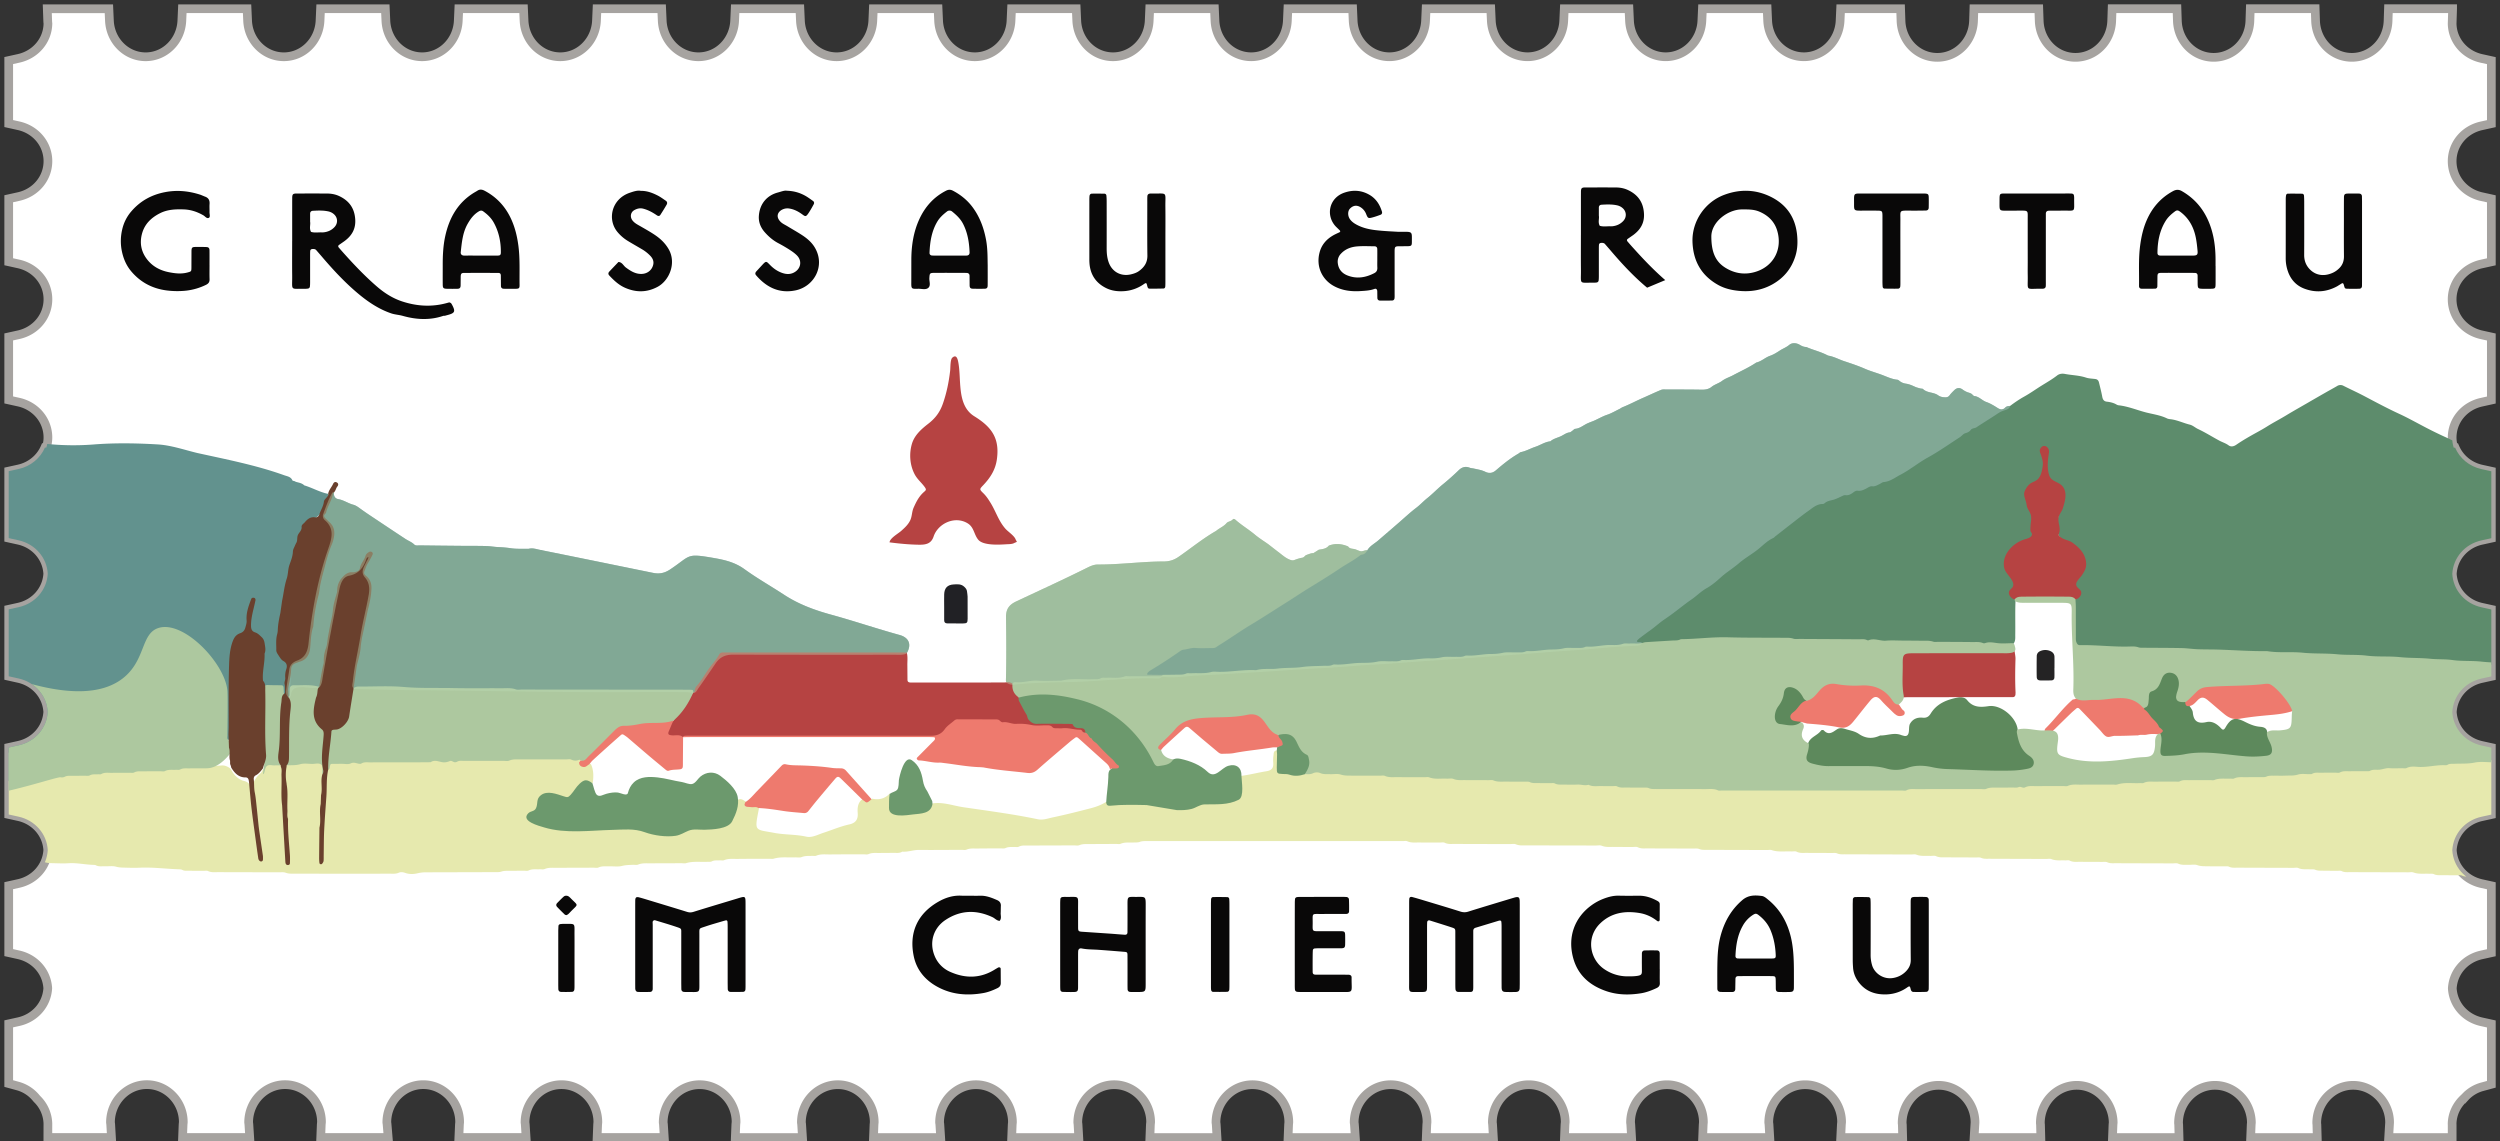
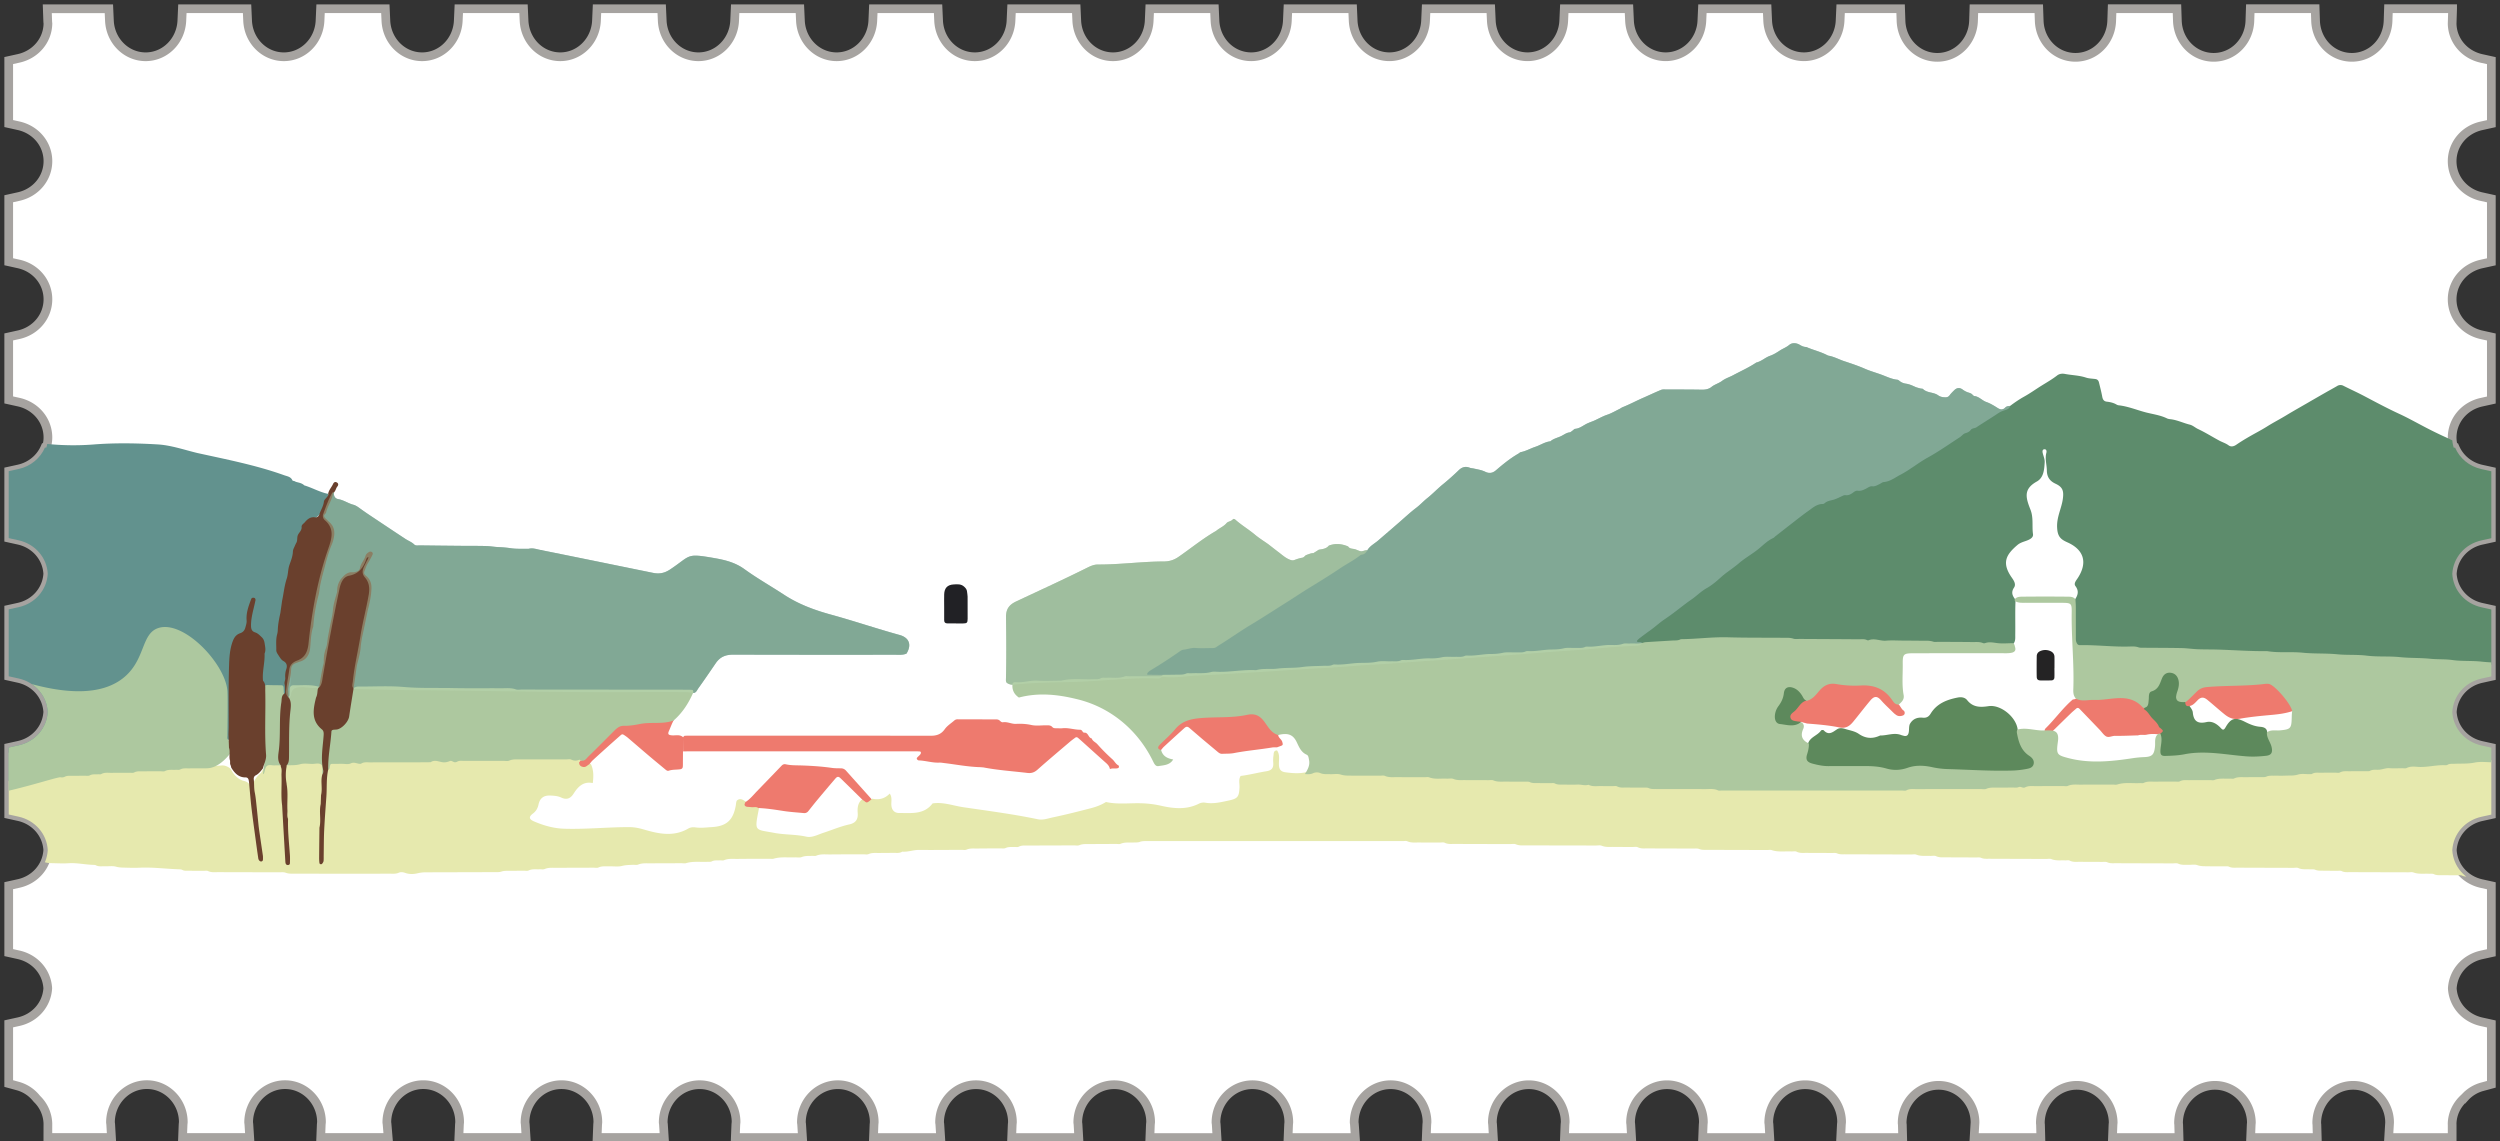
<svg xmlns="http://www.w3.org/2000/svg" xmlns:xlink="http://www.w3.org/1999/xlink" width="287" height="131" viewBox="209.988 174.993 287 131">
  <rect x="209.988" y="174.993" width="287" height="131" fill="#333333" stroke="none" />
  <path fill="#fff" stroke="#A6A3A0" stroke-miterlimit="10" d="M491.548 175.993h-7.363l-.047 1.395c-.078 2.347-1.904 4.187-4.158 4.187-2.256 0-4.084-1.841-4.164-4.188l-.047-1.394h-7.447l-.047 1.395c-.078 2.347-1.906 4.187-4.158 4.187-2.256 0-4.084-1.841-4.166-4.188l-.047-1.394h-7.445l-.047 1.395c-.08 2.347-1.904 4.187-4.16 4.187-2.252 0-4.082-1.841-4.162-4.188l-.049-1.393h-7.447l-.045 1.395c-.08 2.347-1.906 4.187-4.16 4.187-2.256 0-4.084-1.841-4.164-4.188l-.047-1.394h-6.883l-.063 1.375c-.107 2.32-1.934 4.138-4.154 4.138-2.227 0-4.053-1.817-4.16-4.138l-.063-1.375h-7.428l-.063 1.377c-.105 2.319-1.93 4.136-4.154 4.136-2.223 0-4.049-1.817-4.154-4.138l-.064-1.375h-7.424l-.063 1.377c-.105 2.318-1.93 4.136-4.154 4.136s-4.053-1.817-4.16-4.138l-.064-1.375h-7.422l-.063 1.375c-.107 2.32-1.932 4.138-4.154 4.138-2.225 0-4.051-1.817-4.158-4.137l-.061-1.376h-7.43l-.063 1.377c-.105 2.318-1.93 4.136-4.154 4.136s-4.049-1.817-4.156-4.137l-.063-1.376h-7.427l-.062 1.377c-.106 2.318-1.932 4.136-4.156 4.136-2.226 0-4.051-1.817-4.158-4.137l-.063-1.376h-7.424l-.063 1.376c-.107 2.319-1.932 4.137-4.154 4.137-2.225 0-4.051-1.817-4.157-4.138l-.063-1.375h-7.43l-.061 1.377c-.105 2.318-1.931 4.136-4.154 4.136s-4.049-1.817-4.155-4.137l-.063-1.376h-7.428l-.062 1.377c-.105 2.318-1.931 4.136-4.155 4.136-2.226 0-4.052-1.817-4.158-4.138l-.063-1.375h-7.424l-.062 1.376c-.107 2.319-1.933 4.137-4.156 4.137-2.227 0-4.052-1.817-4.157-4.137l-.063-1.376h-7.427l-.063 1.377c-.105 2.318-1.93 4.136-4.154 4.136s-4.049-1.817-4.156-4.137l-.063-1.376h-7.435l-.062 1.375c-.107 2.32-1.933 4.138-4.157 4.138-2.225 0-4.052-1.817-4.157-4.137l-.063-1.376h-7.425l-.062 1.375c-.107 2.32-1.933 4.138-4.156 4.138-2.226 0-4.052-1.817-4.158-4.137l-.063-1.376h-7.072l.054 1.493.02.217c-.036 1.923-1.412 3.557-3.371 3.989l-1.13.25v7.232l1.129.251c1.986.438 3.372 2.11 3.372 4.065 0 1.956-1.386 3.627-3.371 4.066l-1.13.25v7.232l1.129.25c1.986.439 3.372 2.11 3.372 4.064 0 1.956-1.386 3.629-3.371 4.067l-1.13.25v7.232l1.13.25c1.985.438 3.371 2.109 3.371 4.064 0 .4-.071.784-.18 1.152h-.163c-.524 1.213-1.62 2.15-3.028 2.461l-1.13.249v7.684l1.129.25c1.908.424 3.249 1.985 3.353 3.841-.105 1.854-1.445 3.417-3.352 3.838l-1.13.249v7.684l1.128.251c1.909.424 3.249 1.987 3.354 3.841-.104 1.856-1.444 3.418-3.351 3.837l-1.13.25v7.686l1.129.25c1.908.423 3.248 1.985 3.353 3.84-.105 1.855-1.445 3.418-3.352 3.838l-1.13.25v7.684l1.128.251c1.909.424 3.249 1.987 3.354 3.841-.105 1.855-1.444 3.417-3.352 3.838l-1.13.249v6.853l1.061.291a4.15 4.15 0 0 1 2.121 1.402l.1.11a4.084 4.084 0 0 1 1.218 2.79l-.004 1.599h7.303l-.089-1.527-.025-.196c0-2.394 1.875-4.343 4.18-4.343 2.305 0 4.181 1.949 4.18 4.311l-.024.257-.06 1.499h7.708l-.097-1.532-.025-.19c0-2.394 1.875-4.343 4.18-4.343 2.306 0 4.182 1.949 4.181 4.298l-.025.271-.059 1.498h7.742l-.13-1.562-.024-.161c0-2.394 1.875-4.343 4.181-4.343 2.304 0 4.178 1.949 4.177 4.313l-.023.249-.066 1.505h7.717l-.097-1.532-.024-.189c0-2.395 1.875-4.344 4.18-4.344s4.18 1.949 4.179 4.311l-.023.258-.06 1.498h7.71l-.098-1.532-.025-.189c0-2.395 1.876-4.343 4.182-4.343s4.182 1.948 4.182 4.294l-.027.272-.06 1.499h7.712l-.098-1.532-.026-.19c0-2.394 1.876-4.343 4.183-4.343 2.304 0 4.178 1.949 4.177 4.311l-.024.258-.059 1.498h7.711l-.097-1.532-.027-.19c0-2.394 1.876-4.343 4.182-4.343 2.304 0 4.179 1.949 4.179 4.311l-.025.258-.059 1.498h7.702l-.089-1.526-.025-.197c0-2.394 1.875-4.343 4.179-4.343 2.308 0 4.183 1.949 4.183 4.295l-.027.272-.058 1.499h7.704l-.09-1.526-.027-.197c0-2.394 1.875-4.343 4.182-4.343 2.305 0 4.178 1.949 4.178 4.313l-.023.254-.061 1.498h7.721l-.107-1.54-.025-.182c0-2.394 1.875-4.343 4.182-4.343 2.305 0 4.18 1.949 4.18 4.298l-.025.27-.061 1.499h7.703l-.09-1.526-.025-.197c0-2.394 1.877-4.343 4.182-4.343 2.307 0 4.18 1.949 4.18 4.298l-.025.27-.059 1.499h7.703l-.09-1.526-.025-.197c0-2.394 1.875-4.343 4.182-4.343 2.303 0 4.178 1.949 4.178 4.313l-.023.254-.061 1.498h7.705l-.09-1.526-.027-.196c0-2.394 1.877-4.343 4.182-4.343s4.18 1.949 4.18 4.297l-.025.254-.074 1.514h7.111l-.039-1.481-.02-.174c0-2.394 1.877-4.34 4.18-4.34 2.307 0 4.182 1.946 4.184 4.26l-.104 1.735h7.662l-.039-1.479-.018-.176c0-2.394 1.875-4.34 4.182-4.34 2.285 0 4.146 1.912 4.18 4.276l-.021.22-.059 1.499h7.641l-.041-1.481-.018-.174c0-2.394 1.875-4.34 4.182-4.34 2.285 0 4.146 1.912 4.18 4.276l-.02.219-.061 1.5h7.643l-.041-1.481-.018-.174c0-2.394 1.875-4.34 4.18-4.34s4.18 1.946 4.184 4.26l-.104 1.735h7.287v-1.441l-.006-.152c.029-1.112.514-2.149 1.373-2.931l.1-.1a4.113 4.113 0 0 1 1.965-1.205l1.063-.289v-6.926l-1.129-.249c-1.906-.421-3.248-1.983-3.352-3.837.104-1.857 1.445-3.42 3.352-3.842l1.129-.249v-7.686l-1.129-.25c-1.908-.42-3.248-1.983-3.352-3.837.104-1.856 1.443-3.419 3.352-3.84l1.129-.25v-7.686l-1.129-.25c-1.906-.419-3.248-1.982-3.352-3.837.104-1.857 1.445-3.42 3.352-3.841l1.129-.25v-7.686l-1.129-.249c-1.908-.421-3.248-1.983-3.352-3.838.104-1.856 1.443-3.419 3.352-3.841l1.129-.249v-7.685l-1.129-.249c-1.408-.311-2.502-1.247-3.027-2.461h-.162a3.976 3.976 0 0 1-.182-1.152c0-1.955 1.387-3.626 3.371-4.063l1.129-.25v-7.236l-1.129-.25c-1.984-.439-3.371-2.111-3.371-4.068 0-1.955 1.387-3.627 3.371-4.064l1.129-.25v-7.232l-1.129-.25c-1.984-.439-3.371-2.111-3.371-4.066s1.387-3.627 3.371-4.064l1.129-.251v-7.233l-1.129-.25c-1.965-.434-3.342-2.074-3.371-4.003l.054-1.706z" />
  <defs>
    <path id="a" d="M494.857 189.426l1.131-.25v-7.233l-1.131-.25c-1.965-.434-3.342-2.074-3.371-4.003l.063-1.696h-7.363l-.047 1.395c-.078 2.347-1.904 4.187-4.158 4.187-2.256 0-4.084-1.841-4.164-4.188l-.047-1.393h-7.449l-.045 1.395c-.078 2.347-1.904 4.187-4.16 4.187-2.254 0-4.082-1.841-4.164-4.188l-.045-1.393h-7.449l-.045 1.394c-.078 2.348-1.906 4.188-4.16 4.188s-4.082-1.841-4.162-4.188l-.049-1.393h-7.447l-.047 1.394c-.078 2.348-1.904 4.188-4.158 4.188-2.256 0-4.084-1.841-4.164-4.188l-.045-1.393h-6.887l-.063 1.375c-.105 2.32-1.932 4.137-4.154 4.137-2.225 0-4.051-1.816-4.158-4.137l-.063-1.375h-7.428l-.063 1.377c-.105 2.318-1.93 4.135-4.154 4.135-2.223 0-4.049-1.816-4.156-4.137l-.061-1.375h-7.428l-.061 1.377c-.105 2.318-1.93 4.135-4.154 4.135s-4.053-1.816-4.162-4.137l-.063-1.375h-7.422l-.063 1.375c-.107 2.32-1.932 4.137-4.154 4.137-2.225 0-4.051-1.816-4.158-4.136l-.061-1.376h-7.432l-.061 1.377c-.105 2.318-1.932 4.135-4.154 4.135-2.225 0-4.049-1.816-4.156-4.136l-.063-1.376h-7.428l-.061 1.377c-.106 2.318-1.932 4.135-4.156 4.135-2.227 0-4.053-1.816-4.158-4.136l-.063-1.376h-7.425l-.062 1.376c-.107 2.319-1.932 4.136-4.154 4.136-2.225 0-4.052-1.816-4.158-4.137l-.063-1.375h-7.43l-.061 1.377c-.106 2.318-1.932 4.135-4.154 4.135-2.225 0-4.05-1.816-4.156-4.136l-.063-1.376h-7.428l-.063 1.377c-.105 2.318-1.93 4.135-4.154 4.135-2.227 0-4.053-1.816-4.158-4.137l-.064-1.375h-7.424l-.063 1.376c-.105 2.319-1.932 4.136-4.155 4.136-2.226 0-4.052-1.816-4.157-4.136l-.063-1.376h-7.428l-.063 1.377c-.104 2.318-1.929 4.135-4.153 4.135-2.224 0-4.049-1.816-4.156-4.136l-.063-1.376h-7.434l-.062 1.375c-.107 2.32-1.933 4.137-4.157 4.137-2.225 0-4.052-1.816-4.157-4.136l-.063-1.376h-7.424l-.063 1.375c-.107 2.32-1.932 4.137-4.156 4.137-2.226 0-4.052-1.816-4.158-4.136l-.063-1.376h-7.072l.054 1.493.021.217c-.036 1.923-1.413 3.557-3.371 3.989l-1.13.25v7.232l1.13.25c1.985.439 3.372 2.111 3.372 4.066s-1.387 3.627-3.372 4.066l-1.13.25v7.232l1.13.25c1.985.439 3.372 2.11 3.372 4.063 0 1.957-1.387 3.63-3.372 4.068l-1.13.25v7.232l1.13.25c1.984.438 3.372 2.109 3.372 4.063 0 .401-.072.785-.181 1.153h-.163c-.524 1.213-1.62 2.149-3.027 2.461l-1.13.249v7.684l1.13.25c1.907.424 3.248 1.985 3.352 3.84-.105 1.855-1.445 3.418-3.352 3.839l-1.13.249v7.684l1.129.251c1.908.423 3.248 1.987 3.353 3.841-.104 1.855-1.444 3.418-3.35 3.837l-1.131.25v7.686l1.13.251c1.907.423 3.248 1.985 3.352 3.84-.105 1.854-1.445 3.418-3.351 3.838l-1.131.25v7.685l1.129.251c1.908.423 3.248 1.987 3.353 3.841-.105 1.854-1.444 3.417-3.351 3.837l-1.131.25v6.853l1.061.29a4.143 4.143 0 0 1 2.121 1.403l.1.11a4.085 4.085 0 0 1 1.219 2.79l-.005 1.599h7.303l-.09-1.527-.025-.197c0-2.394 1.875-4.342 4.18-4.342 2.305 0 4.181 1.948 4.18 4.31l-.024.258-.058 1.499h7.707l-.097-1.533-.025-.19c0-2.394 1.875-4.342 4.18-4.342 2.306 0 4.182 1.948 4.181 4.298l-.025.27-.059 1.499h7.742l-.13-1.563-.024-.16c0-2.394 1.875-4.343 4.181-4.343 2.304 0 4.178 1.949 4.177 4.313l-.023.249-.066 1.505h7.717l-.097-1.532-.024-.19c0-2.394 1.875-4.343 4.18-4.343s4.18 1.949 4.179 4.311l-.023.258-.06 1.498h7.71l-.098-1.532-.025-.19c0-2.394 1.876-4.343 4.182-4.343s4.182 1.949 4.182 4.295l-.027.272-.06 1.499h7.712l-.098-1.533-.026-.189c0-2.395 1.876-4.343 4.183-4.343 2.304 0 4.178 1.948 4.177 4.31l-.024.258-.059 1.499h7.711l-.097-1.532-.027-.19c0-2.394 1.876-4.343 4.182-4.343 2.304 0 4.179 1.949 4.179 4.311l-.024.257-.06 1.499h7.703l-.09-1.526-.025-.197c0-2.394 1.875-4.343 4.18-4.343 2.307 0 4.182 1.949 4.182 4.295l-.025.272-.06 1.498h7.704l-.09-1.526-.027-.196c0-2.395 1.876-4.344 4.182-4.344 2.305 0 4.178 1.949 4.178 4.313l-.023.255-.059 1.498h7.719l-.105-1.541-.027-.181c0-2.395 1.877-4.344 4.182-4.344 2.307 0 4.182 1.949 4.182 4.298l-.027.271-.059 1.498h7.701l-.09-1.526-.023-.196c0-2.395 1.875-4.344 4.182-4.344 2.305 0 4.18 1.949 4.18 4.298l-.025.271-.059 1.498h7.703l-.09-1.526-.027-.196c0-2.395 1.875-4.344 4.182-4.344 2.305 0 4.18 1.949 4.178 4.313l-.023.255-.059 1.498h7.703l-.09-1.526-.025-.197c0-2.394 1.875-4.343 4.182-4.343 2.305 0 4.18 1.949 4.18 4.298l-.027.254-.074 1.514h7.113l-.039-1.481-.02-.175c0-2.393 1.875-4.339 4.18-4.339s4.18 1.946 4.184 4.26l-.104 1.735h7.662l-.039-1.48-.018-.176c0-2.393 1.875-4.339 4.18-4.339 2.285 0 4.146 1.911 4.182 4.275l-.021.221-.061 1.499h7.641l-.039-1.481-.02-.175c0-2.393 1.877-4.339 4.184-4.339 2.283 0 4.146 1.911 4.18 4.275l-.021.22-.059 1.5h7.641l-.039-1.481-.02-.175c0-2.393 1.875-4.339 4.182-4.339 2.305 0 4.18 1.946 4.182 4.26l-.104 1.735h7.289v-1.441l-.006-.153c.029-1.111.512-2.149 1.371-2.931l.1-.099c.529-.582 1.209-1 1.967-1.206l1.063-.289v-6.925l-1.131-.25c-1.906-.42-3.246-1.982-3.35-3.837.104-1.856 1.443-3.42 3.35-3.841l1.131-.249v-7.687l-1.131-.25c-1.906-.419-3.246-1.982-3.35-3.837.104-1.856 1.443-3.419 3.35-3.84l1.131-.249v-7.686l-1.131-.25c-1.906-.42-3.246-1.982-3.35-3.837.104-1.857 1.443-3.42 3.35-3.841l1.131-.25v-7.686l-1.131-.249c-1.906-.422-3.246-1.983-3.35-3.838.104-1.857 1.443-3.42 3.35-3.841l1.131-.249v-7.685l-1.131-.25c-1.406-.311-2.502-1.246-3.025-2.461h-.164a4.039 4.039 0 0 1-.182-1.151c0-1.955 1.389-3.626 3.371-4.064l1.131-.251v-7.236l-1.131-.25c-1.982-.439-3.371-2.111-3.371-4.068 0-1.955 1.389-3.626 3.371-4.064l1.131-.25v-7.232l-1.131-.25c-1.982-.439-3.371-2.111-3.371-4.066s1.378-3.64 3.363-4.078z" />
  </defs>
  <clipPath id="b">
    <use xlink:href="#a" overflow="visible" />
  </clipPath>
  <g clip-path="url(#b)">
    <path fill="#E6E9AE" d="M500.956 275.663l-.041-.337c-.014-.087-.105-.179-.154-.094-.205.366-.617.036-.879.303-.229.23-.598.102-.902.103-1.789.006-3.578-.003-5.367-.012-.336-.002-.674.041-1.002-.121-.139-.068-.334-.031-.504-.032-.598-.004-1.193 0-1.789-.009-.309-.005-.613.032-.918-.116-.164-.081-.387-.036-.584-.048-.588-.034-1.184.073-1.764-.149-.174-.066-.393-.017-.592-.018-2.215-.006-4.43-.01-6.645-.019-.336-.002-.676.044-1.002-.119-.139-.069-.334-.032-.506-.034-.537-.006-1.078-.001-1.617-.012-.309-.006-.611.022-.918-.109-.195-.084-.445-.035-.672-.051-.418-.03-.842.056-1.252-.142-.164-.078-.393-.025-.59-.025-2.131-.008-4.262-.01-6.391-.02-.336-.002-.674.044-1.004-.116-.139-.067-.334-.033-.502-.035-.625-.005-1.25.004-1.875-.01-.418-.01-.832.021-1.254-.132-.303-.109-.674-.022-1.014-.035-.393-.016-.783.049-1.17-.133-.188-.088-.447-.029-.674-.03-2.158-.008-4.316-.011-6.475-.021-.336-.002-.672.041-1.004-.109-.168-.076-.391-.037-.588-.04-.822-.006-1.648.001-2.471-.013-.418-.007-.844.072-1.252-.139-.135-.07-.334-.017-.504-.024-.535-.023-1.07.066-1.594-.146-.172-.069-.393-.018-.592-.019-2.186-.007-4.373-.011-6.561-.021-.309-.001-.615.029-.918-.107-.17-.074-.391-.039-.588-.041-1.137-.007-2.271-.005-3.408-.016-.391-.004-.781.048-1.168-.133-.189-.089-.449-.021-.676-.031-.533-.022-1.07.063-1.594-.145-.172-.068-.393-.017-.59-.018-2.529-.007-5.057-.012-7.582-.021-.309-.001-.615.032-.922-.104-.168-.075-.389-.045-.586-.046-.965-.006-1.932 0-2.896-.012-.391-.005-.785.057-1.168-.137-.16-.081-.391-.019-.59-.029-.758-.036-1.525.102-2.273-.154-.152-.053-.338-.01-.508-.01-2.301-.006-4.6-.01-6.9-.019-.307-.001-.611.024-.92-.101-.197-.08-.445-.048-.67-.048-1.762-.007-3.523-.007-5.283-.017-.363-.001-.729.045-1.086-.131-.16-.08-.391-.03-.588-.031-.738-.004-1.477.001-2.215-.01-.447-.007-.896.052-1.34-.133-.195-.082-.449-.026-.676-.026-2.643-.006-5.283-.006-7.922-.017-.42-.002-.842.054-1.258-.123-.195-.082-.449-.024-.676-.024-2.131-.006-4.262-.007-6.391-.018-.363-.001-.727.048-1.084-.128-.162-.081-.391-.032-.588-.033-.768-.002-1.533.01-2.301-.006-.477-.009-.959.071-1.422-.14-.143-.063-.338-.02-.508-.02h-29.476c-.253 0-.499 0-.749.099-.201.078-.444.05-.67.063-.504.028-1.014-.062-1.508.148-.145.062-.336.018-.507.018-.994.006-1.987.004-2.981.017-.421.006-.844-.048-1.257.128-.17.072-.392.022-.591.022-1.761.007-3.521.009-5.281.019-.363.002-.731-.052-1.084.135-.135.071-.334.02-.504.028-.336.016-.672-.036-1.002.123-.165.078-.391.037-.588.039-.879.006-1.76.002-2.641.016-.42.007-.843-.053-1.256.128-.168.073-.393.022-.592.023-1.618.006-3.237.026-4.855.009-.654-.008-1.273.254-1.928.198-.31.204-.658.134-.994.141l-1.619.012c-.418.011-.842-.058-1.256.13-.166.074-.393.022-.59.023-1.278.006-2.557.002-3.835.016-.532.006-1.073-.076-1.591.146-.121.053-.281.013-.423.018-.42.014-.838-.024-1.253.141-.223.089-.506.02-.76.031-.816.037-1.641-.092-2.445.152-.156.047-.34.008-.51.008-1.221.006-2.443.002-3.664.017-.504.006-1.016-.063-1.507.143-.147.062-.338.014-.509.023-.308.016-.616-.036-.916.119-.138.071-.332.038-.5.047-.816.041-1.641-.089-2.445.154-.156.047-.34.008-.51.009-1.164.004-2.328-.001-3.492.014-.505.007-1.014-.061-1.508.143-.174.07-.394.016-.592.025-.42.018-.83.02-1.254.129-.455.116-.961.03-1.441.047-.418.016-.843-.061-1.257.129-.166.077-.392.023-.591.025-1.391.005-2.783.004-4.174.016-.476.004-.957-.06-1.423.14-.17.073-.394.017-.591.027-.42.02-.846-.06-1.254.141-.139.067-.336.025-.505.026l-1.874.007c-.254.002-.498.007-.752.093-.232.078-.501.06-.754.06l-7.837.021a4.105 4.105 0 0 0-1.003.106c-.456.113-.956.13-1.422-.036-.251-.09-.521-.128-.745-.026-.333.15-.667.112-1.002.113-3.72.004-7.439.002-11.16-.001-.281 0-.552-.005-.832-.111-.226-.085-.502-.048-.757-.049-2.328-.007-4.657-.007-6.985-.016-.392-.001-.788.06-1.17-.13-.139-.067-.336-.021-.506-.022l-1.703-.009c-.252-.003-.509.035-.749-.101-.092-.052-.216-.06-.327-.063-1.523-.049-3.041-.257-4.57-.186-.511.024-1.022.012-1.533-.003-.392-.011-.774-.001-1.172-.114-.396-.111-.846-.029-1.271-.046-.363-.015-.74.07-1.081-.137l-.167-.024c-.987-.012-1.958-.257-2.952-.187-.509.036-1.022.013-1.533-.001-.391-.012-.775.005-1.172-.116-.367-.111-.789-.032-1.186-.046-.335-.012-.674.042-1-.128-.137-.071-.333-.029-.504-.036-.279-.013-.557.006-.833-.118-.169-.076-.389-.049-.584-.053-.682-.009-1.364-.012-2.044-.017l-.208-.109-.113-.205c-.062-.271-.051-.547-.042-.822.008-.122.034-.239.077-.354l.129-.213.084-.095.196-.166.228-.129c2.571-.526 3.255-.76 3.241-.864-.066-.456-13.535 1.51-14.135-.671-.17-.619.836-1.067 1.199-2.699.343-1.535-.145-2.954-.599-3.9.426-.343 1.253-.96 2.399-1.5 7.048-3.319 13.584 2.226 22.898 1.566 2.201-.155 4.419-.115 6.604-.41 1.487-.201 2.998-.016 4.497-.14.306-.026.614.089.881.267.081.06.15.133.208.216.098.163.179.338.305.484.312.38.675.695 1.166.81.597.138.817.548.859 1.111.188 2.485.521 4.954.868 7.423.03.211.015.429.125.624.037-.199-.045-.386-.067-.577-.271-2.248-.491-4.504-.833-6.743-.177-1.16.143-2.048 1.021-2.777.67-1.178 1.043-1.324 2.275-.894a.77.77 0 0 1 .151.271c.119 1.104.03 2.212.055 3.318.008.341-.003.682.106 1.009.216 1.856.204 3.729.416 5.587.014.127-.052.262.039.38-.037-.14-.014-.282-.022-.423-.077-1.329-.244-2.652-.172-3.989-.013-1.264.103-2.529-.075-3.788l-.058-.302c-.008-.617-.081-1.235.054-1.85.039-.1.1-.184.183-.252 1.139-.346 2.306-.378 3.481-.32.796.038.843.584.795 1.19l-.053.297c-.188.771-.067 1.553-.083 2.329.005.351-.007.7-.074 1.045-.209.891-.069 1.794-.096 2.691.009.99.001 1.983.004 2.976l.007.307.003-.331c-.064-2.835.388-5.646.354-8.479-.005-.401.131-.781.231-1.165.149-.67.596-.869 1.246-.893 2.691-.096 5.38-.179 8.073-.176 3.651.005 7.31-.086 10.96-.203 2.861-.083 5.719-.188 8.576-.014a.647.647 0 0 1 .256.105c.095.096.116.222.132.345.084.272.274.308.516.231.21-.066.421-.149.604.063.305.687.279 1.401.188 2.122-1.078-.229-1.694.411-2.198 1.206-.366.576-.802.748-1.433.45-.39-.184-.818-.207-1.248-.227-.74-.032-1.19.293-1.346 1.014-.092.431-.271.774-.646 1.054-.501.374-.461.651.131.903 1.1.469 2.229.799 3.449.838 2.498.08 4.986-.188 7.48-.184.572.001 1.111.107 1.665.271 1.705.502 3.426.873 5.111-.107.249-.146.546-.172.829-.131.627.089 1.248.001 1.869-.035 1.68-.097 2.447-.785 2.749-2.446.036-.195.037-.396.114-.583.42-.388.749-.067 1.093.142.165.341.479.336.796.373.273.034.671-.058.651.439-.519 2.641-.478 2.311 1.745 2.734 1.223.233 2.479.163 3.707.438.662.147 1.324-.238 1.963-.445.996-.323 1.96-.742 2.988-.966.686-.15 1.004-.557.947-1.279-.041-.539-.016-1.085.406-1.511.403-.181.854-.005 1.262-.159.775.17 1.45-.002 2.006-.587.26.353.195.764.186 1.152-.018.658.289 1.088.923 1.081 1.36-.017 2.817.218 3.812-1.104 1.213-.185 2.355.263 3.523.436 2.855.422 5.721.789 8.549 1.382.61.128 1.17-.097 1.752-.219 1.473-.309 2.926-.678 4.383-1.057.61-.159 1.172-.376 1.699-.705 1.289.294 2.598.121 3.896.143.828.014 1.631.108 2.438.292 1.453.327 2.91.471 4.318-.234.229-.116.489-.165.746-.12.921.163 1.805-.058 2.689-.249 1.035-.223 1.184-.416 1.242-1.492.023-.444-.141-.91.133-1.33.994-.123 1.965-.382 2.953-.539.598-.095.828-.369.789-.948a3.58 3.58 0 0 1 .021-.84c.041-.254-.01-.598.412-.603.359.504.197 1.083.215 1.63.02.531.197.81.768.884.783.103 1.557.167 2.336-.009 1.502-.273 2.99.002 4.486.082 2.066.111 4.139.14 6.205.193 3.855.128 7.701.401 11.555.506 4.111.147 8.215.365 12.322.569 3.854.152 7.711.229 11.564.357 6.443.151 12.881.122 19.326.11 3.969.015 7.943-.063 11.912-.189 5.072-.141 10.148-.278 15.219-.525 4.9-.226 9.797-.453 14.695-.731 3.533-.241 7.074-.45 10.615-.593 2.945-.12 5.879-.444 8.822-.602 2.805-.148 5.594-.49 8.402-.568 1.594-.044 1.68.072 1.691 1.665.002.283-.012.568.037.847.18.785.586 1.454 1.074 2.081.719.84 1.646 1.358 2.682 1.678.555.172.975.429 1.104 1.03.104.727.162 1.631.084 2.66-.1 1.426-.434 2.6-.751 3.447z" />
    <path fill="#5D8C6C" d="M501.964 235.973c-.035-.512.076-1.168-.537-1.516-.385-.02-.545.251-.488.537.09.458-.057.886-.051 1.328 0 .096.076.211-.063.275.145-.183-.059-.375.021-.567.273-.659-.029-1.084-.588-1.397-1.262-.205-2.168-.987-3.104-1.791-.916-.785-.816-1.825-.982-2.822l.021.031c.059.479.018 1.008.633 1.188.467-.157.393-.563.4-.915l-.166-1.753c.012-.619-.283-.875-.902-.65l-.148-.042c-.266.048-.365-.19-.533-.311l-.004-.003c-.229-.104-.498-.13-.674-.341-1.402-.733-2.801-1.47-4.242-2.126a48.828 48.828 0 0 1-2.582-1.285c-.844-.445-1.676-.905-2.545-1.305-1.357-.625-2.676-1.334-4-2.032-.795-.42-1.615-.79-2.418-1.196a.71.71 0 0 0-.725.03c-.438.258-.885.497-1.324.748-.709.405-1.418.813-2.125 1.224-.799.463-1.605.914-2.393 1.393-.723.441-1.477.824-2.193 1.275-.404.255-.822.488-1.242.719-.787.433-1.566.879-2.305 1.387-.289.199-.611.26-.873.064-.328-.242-.705-.35-1.051-.535-.82-.439-1.605-.939-2.443-1.332-.336-.155-.607-.426-.965-.512-.713-.176-1.379-.502-2.111-.609-.168-.023-.348-.032-.496-.104-.795-.39-1.674-.488-2.512-.712-1.008-.271-1.982-.675-3.029-.793a.61.61 0 0 1-.242-.078c-.35-.207-.732-.297-1.131-.34-.336-.037-.465-.243-.525-.564-.102-.555-.246-1.102-.379-1.648-.051-.209-.176-.354-.402-.386-.365-.052-.748-.052-1.09-.167-.789-.261-1.617-.266-2.42-.421-.311-.06-.633-.021-.895.182-.559.433-1.17.784-1.77 1.156-.67.417-1.314.882-2.004 1.264-.568.315-1.096.679-1.611 1.067-.467.455-1.143.452-1.676.775-2.988 1.792-5.975 3.622-8.854 5.585-2.666 1.819-5.627 2.741-8.602 3.748-1.793.606-3.57 1.214-5.109 2.437-4.479 3.488-9.023 6.889-13.549 10.319-1.555 1.19-3.148 2.329-4.695 3.532-.219.17-.518.341-.43.667.078.283.402.269.643.329.111.028.227.027.338.023 4.328-.314 8.572-.534 12.912-.547 1.615.048 3.232.122 4.844.143 5.418.074 10.83.177 16.244.359 2.322.093 4.65-.008 6.971.172.447.034.914.071 1.316-.214.277-.309.227-.69.23-1.055.018-1.248-.02-2.497.023-3.747a.832.832 0 0 0-.008-.29c-.334-.425-.525-.827-.156-1.372.242-.362.018-.761-.223-1.101-1.254-1.757-.674-2.693.613-3.792.291-.249.641-.35.988-.473.383-.135.861-.348.801-.771-.135-.938.082-1.874-.301-2.839-.557-1.403-.791-2.349.738-3.204.787-.438.852-1.354.904-2.188.023-.38-.141-.72-.225-1.077-.047-.193-.051-.447.23-.438.213.009.23.248.188.405-.184.685.045 1.353.055 2.027.01.737.32 1.211.996 1.524.83.385.959.824.844 1.715-.145 1.105-.713 2.076-.662 3.289.043 1.022.367 1.365 1.176 1.724 1.934.86 2.338 2.354 1.193 4.104-.186.285-.488.617-.262.922.506.677.189 1.194-.186 1.735-.094 1.389-.057 2.78-.023 4.17.02.793.314 1.088 1.105 1.106.938.023 1.867.145 2.803.181 3.43.126 6.861.204 10.293.327 3.088.119 6.18.259 9.27.337 4.564.176 9.125.399 13.691.573 1.27.031 2.551.095 3.824.192 2.715.209 5.434.346 8.156.45.342-.027.682-.022 1.021-.036.307-.012.68.052.846-.269.191-.369-.189-.546-.381-.766-1.607-1.838-1.846-4.486-.564-6.367.639-.937 1.576-1.45 2.605-1.824.762-.275 1.268-.747 1.285-1.608.033-1.499.072-3.007-.032-4.507zm-5.91-6.108l.033.042-.033-.042z" />
    <path fill="#5A8681" d="M440.755 221.589c-.092.365-.428.439-.707.525-.307.094-.557.242-.818.418-.768.516-1.566.986-2.332 1.506-.213.146-.502.084-.678.32-.152.207-.377.299-.637.375-.225.067-.391.314-.604.451-1.223.791-2.418 1.638-3.691 2.34-1.086.599-2.037 1.402-3.129 1.967-.607.314-1.166.777-1.9.838-.184.014-.354.169-.533.252-.252.117-.492.273-.797.238-.271-.031-.48.146-.703.26-.305.155-.605.303-.965.25-.215-.031-.367.087-.533.207-.25.183-.52.346-.857.305a.503.503 0 0 0-.25.028c-.355.153-.697.352-1.063.468-.369.117-.771.135-1.084.408a.378.378 0 0 1-.225.104c-.701-.004-1.18.46-1.699.822-.551.387-1.08.807-1.613 1.219-.709.549-1.414 1.104-2.121 1.655-.09.069-.164.168-.264.213-.627.284-1.109.772-1.621 1.198-.738.613-1.58 1.068-2.311 1.693-.678.582-1.453 1.048-2.119 1.658-.496.453-1.027.893-1.607 1.219-.625.35-1.107.86-1.686 1.259-1.039.714-1.988 1.547-3.045 2.245-.604.4-1.143.907-1.738 1.331-.412.292-.814.596-1.217.899l-.25.23-.078.147.15.064c.162.022.346-.041.475.118-.148.263-.412.294-.664.302-2.523.088-5.031.391-7.549.549-2.688.168-5.369.417-8.057.601-2.742.188-5.484.414-8.229.584-2.094.131-4.184.328-6.277.434-1.984.1-3.959.307-5.939.401-2.521.119-5.035.331-7.553.47-2.238.124-4.473.283-6.709.381-1.273.056-2.541.288-3.82.173-.535-.049-1.076-.019-1.613-.059-.197-.015-.43-.033-.506-.247-.074-.212.072-.404.238-.503 2.01-1.192 3.701-3.125 6.392-2.734.839.121 1.54-.228 2.226-.671 5.082-3.285 10.254-6.501 15.371-9.768.359-.232.785-.323 1.139-.562.295-.509.828-.764 1.25-1.129.83-.72 1.668-1.435 2.496-2.157.615-.534 1.207-1.093 1.861-1.586.449-.338.83-.761 1.273-1.115.619-.492 1.166-1.073 1.777-1.575a28.143 28.143 0 0 0 1.836-1.634c.34-.331.756-.487 1.246-.292.154.062.332.063.496.101.439.102.883.16 1.297.365.432.211.824.188 1.24-.169.809-.696 1.641-1.373 2.572-1.909.098-.057.184-.156.283-.176.588-.111 1.098-.422 1.654-.604.588-.192 1.105-.57 1.738-.635.373-.33.865-.407 1.287-.625.301-.154.564-.359.92-.402.125-.016.238-.138.355-.215.092-.063.178-.182.271-.189.443-.036.779-.272 1.148-.487.252-.149.557-.263.834-.369.578-.222 1.098-.559 1.688-.756.502-.168.967-.446 1.447-.68l.287-.175c.811-.315 1.576-.729 2.369-1.077.693-.303 1.377-.629 2.076-.92.219-.093.447-.054.672-.054 1.334.001 2.67-.004 4.002.021.416.009.822-.059 1.125-.306.379-.31.85-.415 1.24-.712.363-.273.842-.42 1.262-.646.891-.477 1.816-.888 2.656-1.452.59-.133 1.021-.582 1.586-.777.393-.137.766-.369 1.107-.595.348-.23.748-.366 1.08-.647.33-.279.818-.248 1.201-.021.227.136.439.241.699.255l.084.009c.744.329 1.543.513 2.271.875l.227.109c.645.104 1.213.429 1.822.632.795.264 1.592.527 2.365.865.613.27 1.271.451 1.908.684.605.221 1.188.523 1.844.586.102.01.199.104.287.171.209.159.445.247.701.282.367.052.699.199 1.033.354.203.094.428.143.646.202l.248.031c.484.506 1.24.361 1.773.754.229.17.518.219.809.225.213.004.371-.055.506-.24.148-.205.334-.385.514-.564.301-.3.627-.348.979-.084.211.156.434.271.674.344.195.059.373.123.496.297l.135.099c.566.037.914.515 1.418.69.447.156.867.412 1.271.67.332.213.607.266.898-.045.158-.154.363-.166.56-.183z" />
    <path fill="#8CAA8F" d="M366.958 238.173c-.15.244-.314.469-.637.49l-.154.057c-.746.602-1.607 1.02-2.393 1.553-1.207.818-2.451 1.567-3.689 2.332-.834.515-1.646 1.065-2.477 1.586-1.326.831-2.637 1.693-3.98 2.499-1.033.619-2.023 1.304-3.035 1.957-.329.214-.667.413-.988.637-.154.107-.314.107-.484.107-.623.001-1.25.04-1.869-.011-.494-.04-.938.151-1.41.201-.158.016-.318.116-.455.212a54.857 54.857 0 0 1-3.381 2.195c-.119.07-.213.184-.307.288l-.018.15.076.025 1.698.019c-.108.463-.511.416-.819.406-3.064-.103-6.107.307-9.166.396-2.346.069-4.7.063-7.04.313a1.129 1.129 0 0 1-.87-.214.488.488 0 0 1-.092-.275c.063-2.412.043-4.827.012-7.24-.012-.931.34-1.43 1.18-1.825 2.723-1.283 5.463-2.528 8.156-3.874.384-.192.775-.36 1.214-.358 2.526.012 5.036-.345 7.563-.35.622 0 1.161-.164 1.674-.518 1.446-.997 2.806-2.119 4.334-2.994.378-.324.861-.495 1.198-.893.168-.197.516-.19.711-.42.086-.102.213-.048.299.03.707.63 1.523 1.112 2.25 1.72.48.402 1.029.741 1.547 1.108l1.049.817c.473.338.891.764 1.457.965.17.061.311.08.484.014.289-.107.586-.213.889-.258.23-.035.305-.255.473-.313.262-.09.52-.217.814-.217l.621-.392c.395-.067.852-.099 1.141-.466.754-.293 1.492-.215 2.221.094.178.282.486.241.754.309.244.062.473.211.717.242.236.028.471-.165.732-.104z" />
-     <path fill="#6C996D" d="M336.978 267.134c.047-.982.219-1.933.247-2.912.007-.214-.012-.468.075-.672.129-.296.297-.231.412-.452.199-.377.132-.498-.217-.838-1.015-.985-1.961-2.153-3.023-3.072-1.082-.938-2.59-.867-3.926-.875-2.498-.013-2.752-.189-3.65-2.534-.102-.269-.212-.536.037-.789 1.185-.813 3.395-.569 4.723-.369 1.6.24 3.373.699 4.848 1.366 1.291.584 2.461 1.619 3.455 2.615 1.125 1.125 2.244 2.446 2.696 3.997.14.482 1.062-.025 1.364-.136.632-.23.822-.503 1.496-.354 1.113.245 2.273.687 3.102 1.491.876.851 1.539-.434 2.372-.689.907-.278 1.548.205 1.519 1.148.004.622.357 2.399-.322 2.748-1.229.63-2.59.504-3.9.53-.562.012-.969.384-1.514.524-.541.14-1.119.148-1.674.135l-3.483-.582c-1.382-.024-2.794-.069-4.171.078-.292.032-.425-.092-.466-.358.005-.122.041.266 0 0zm-58.983-2.232c.119.312.27 1.136.518 1.346.312.263.707-.025 1.084-.127.435-.118.879-.193 1.329-.145.264.027 1.041.443 1.14.068.125-.471.322-.891.691-1.239.725-.682 1.805-.665 2.733-.563.935.103 1.854.383 2.786.529.329.053.835.296 1.16.226.395-.084.657-.601.949-.844.674-.562 1.576-.637 2.299-.096.736.553 1.816 1.469 1.992 2.42.186 1.002-.188 1.923-.633 2.799-.457.897-2.299.944-3.152.97-.621.018-1.268-.125-1.855.109-.514.206-.91.497-1.479.586-1.091.167-2.526-.034-3.563-.416-1.2-.442-2.436-.293-3.713-.262-2.563.062-5.35.465-7.828-.284-.566-.172-2.721-.711-1.824-1.619.289-.292.705-.188.893-.591.252-.541-.016-1.037.555-1.484.742-.583 1.823-.131 2.594.112.432.137.511.183.83-.164.38-.41.598-.87 1.022-1.266.56-.52.826-.524 1.472-.065.173.448-.646-.459 0 0zm39.014 2.055l.031.329c-.176 1.127-1.339 1.104-2.223 1.203-.678.077-2.805.474-2.773-.749.014-.535-.017-1.073.078-1.605.261-.204.65-.248.856-.472.216-.234.165-.842.202-1.117.061-.45.612-2.867 1.467-2.295.848.568 1.133 1.419 1.297 2.375.084.49.228.81.508 1.225l.557 1.106c.01.109-.072-.102 0 0zm39.551-5.794l.041-.381c.645-.427-.016-.971.127-1.443.246-.181.434-.455.803-.411.352.042.656.159.904.414l.424.422c.264.272.463.584.459.975-.002.28.098.381.381.438.504.102.771.448.814.944.016.197.012.397.008.596-.025.778-.027.778-.723 1.15-.596.201-1.189.27-1.805.053-.23-.08-.496-.06-.748-.071-.652-.031-.689-.063-.684-.753l.035-1.515-.036-.418z" />
    <path fill="#D6D5D6" d="M208.642 225.192c.012-.096.063-.154.159-.172-.012.096-.067.151-.159.172z" />
    <path fill="#5D895C" d="M441.62 258.764c.1.493.377.938.387 1.459.006.47.316.767.662 1.028l.543.403c.107.089.211.191.299.302.586.739.475 1.231-.535 1.55-.475.149-1.006.157-1.512.162-1.674.02-3.352.084-5.021-.017-1.217-.073-2.432-.071-3.646-.114-.291-.011-.557-.1-.822-.189-.832-.286-1.688-.109-2.529-.135-.08-.003-.162.046-.238.083-.646.309-1.295.451-2.033.3-.496-.102-.994-.181-1.482-.33-.262-.08-.561-.065-.842-.064-1.617.005-3.236-.001-4.852.039-.988.024-1.885-.307-2.799-.595-.104-.032-.191-.117-.281-.187-.121-.091-.137-.275-.002-.354.279-.16.402-.375.352-.693-.066-.417.133-.766.305-1.12.264-.704 1.064-.861 1.467-1.429.059-.082.256-.09.32-.02.563.606 1.016.21 1.508-.12.27-.182.6-.153.906-.056.541.171 1.139.257 1.596.572.811.558 1.604.594 2.459.189.818.02 1.629-.383 2.451-.036l.23.063c.389.114.557-.08.609-.435.047-.295.004-.599.111-.887.32-.601.854-.812 1.49-.748.426.041.691-.111.906-.464.707-1.158 1.846-1.602 3.102-1.849.426-.083.836-.02 1.092.302.67.841 1.52.83 2.459.686 1.395-.211 3.194 1.27 3.34 2.704zm28.643.332c.297.412.484.876.678 1.342.146.355.176.713.176 1.081.002.28-.127.438-.391.464-.703.07-1.408.125-2.113.186-1.137-.252-2.326-.036-3.453-.373-.363-.108-.727-.102-1.094-.103l-1.195-.001c-.936-.006-1.859.118-2.785.251-.334.049-.678.045-1.018.06-.367.018-.734.011-1.094.123-.213.067-.352-.055-.303-.26.18-.775.039-1.589.281-2.357l-.008-.253c-.076-.805-.748-1.231-1.143-1.836-.248-.38-.891-.566-.66-1.209a.5.5 0 0 0 .273-.486 9.977 9.977 0 0 1 .012-.847c.033-.617.238-.843.861-.907.232-.024.348-.095.398-.333.064-.301.166-.598.279-.885.223-.573.77-.887 1.338-.785.529.094 1.018.628 1.055 1.177.039.599-.029 1.175-.395 1.685-.127.178-.088.327.09.422.242.129.459.347.773.262.248.099.346.342.512.521.162.232.361.482.385.747.092 1.023.582 1.333 1.58 1.105.609-.139 1.156.187 1.586.635.225.233.346.396.592-.029.617-1.072 1.102-1.2 2.215-.64.559.282 1.109.523 1.75.575.377.03.808.13.818.668zm-52.846-3.692c-.113.143-.336.183-.34.436-.006.296-.363.277-.512.5-.199.299-.477.57-.791.784-.084.059-.203.117-.137.257.053.108.154.156.268.177.266.046.572-.063.777.208l.088.062-.025.066-.02.051-.115.103c-.146.616-.152.644-.67.488-.475-.142-.957-.071-1.434-.119-.682-.07-1.08-.501-1.047-1.174.021-.402.16-.77.373-1.106.133-.216.264-.44.436-.626a.75.75 0 0 0 .221-.613 1.702 1.702 0 0 1 .236-.978.534.534 0 0 1 .404-.274c.729-.116 1.271.212 1.689.751.242.305.404.67.599 1.007z" />
    <path fill="#5A8681" d="M313.249 247.884c-2.628-.725-5.21-1.604-7.838-2.325-1.895-.52-3.723-1.188-5.387-2.275-1.52-.995-3.107-1.893-4.579-2.957-1.052-.76-2.2-1.048-3.456-1.267-3.284-.572-2.625-.323-5.053 1.293-.649.433-1.234.556-1.984.404-4.312-.88-8.624-1.764-12.938-2.633-.44-.086-.879-.256-1.342-.128-.681-.015-1.372.034-2.038-.068a13.271 13.271 0 0 0-1.432-.13c-.478-.021-.953-.11-1.432-.121-.992-.024-1.986-.014-2.98-.023a1179.11 1179.11 0 0 1-4.598-.051c-.224-.004-.479.063-.655-.107-.292-.283-.671-.416-1-.631-.988-.65-1.973-1.305-2.957-1.961-.773-.518-1.555-1.023-2.306-1.572-.234-.17-.463-.325-.734-.398-.595-.159-1.102-.535-1.726-.643-.364-.061-.546-.377-.474-.777-.085-.008-.18-.012-.226.07-.427.771-.718 1.6-1.021 2.422a.625.625 0 0 0 .185.703c1.125.973.816 2.064.403 3.258-1.214 3.449-1.912 7.322-2.279 10.953-.109.9-.408 1.576-1.296 1.903-.481.179-.832.479-.905 1.024-.093.702-.238 1.396-.322 2.101-.045.38-.139.799.234 1.104.156-.03.27-.14.281-.278.071-.796.585-.879 1.25-.895.671-.017 1.342.222 2.011.008.302-.342.317-.779.39-1.195.584-3.378 1.2-6.76 1.919-10.112.144-.669.411-1.361 1.102-1.496 1.039-.201 1.559-.819 1.905-1.719.06-.158.105-.359.302-.436.014.213-.134.363-.213.539-.255.584-.738 1.164-.183 1.806.519.602.564 1.273.439 1.999-.271 1.567-.69 3.104-.937 4.674-.278 1.766-.712 3.504-.887 5.285-.03.307-.214.7.267.863 2.409.035 4.821.122 7.226.131 8.427.07 16.85.272 25.278.215 1.617-.023 3.235-.007 4.854-.001.482.001.965-.014 1.438.113.355-.006.44-.315.6-.538.678-.946 1.334-1.909 1.988-2.868.533-.779 1.176-1.005 2.078-1 6.164.019 12.326.018 18.488.012.452 0 .912.055 1.346-.133.612-.997.327-1.83-.806-2.142z" />
    <path fill="#212125" d="M318.378 244.667c0-.48-.013-.961.002-1.44.021-.726.371-1.1 1.088-1.141.416-.023.845-.075 1.203.255.176.16.311.32.332.563.018.195.064.392.066.587.008.847.01 1.695.004 2.543-.004.457-.076.526-.553.532-.594.008-1.188.005-1.779-.007-.254-.005-.357-.115-.362-.366-.009-.509-.001-1.017-.001-1.526z" />
    <path fill="#242324" d="M445.837 251.672c0 .368.012.736-.004 1.104-.008.192-.139.318-.33.324-.424.015-.85.019-1.275.008-.289-.008-.418-.131-.424-.415-.014-.567-.008-1.134-.008-1.7l.01-.68c.01-.285.162-.477.42-.582a1.419 1.419 0 0 1 1.154.012c.279.123.455.339.461.655.008.426.002.85.002 1.274h-.006z" />
-     <path fill="#090808" d="M371.757 283.393c0-1.532 0-3.066.002-4.599 0-.198-.002-.396.014-.595.012-.199.139-.281.354-.223.41.111.816.23 1.223.354 1.436.435 2.873.86 4.305 1.314.316.101.588.1.902 0 1.646-.517 3.299-1.009 4.951-1.511l.406-.119c.408-.092.516-.012.537.399l.006.426v9.111l-.01.511c-.021.279-.139.399-.438.41-.396.013-.795.013-1.191-.002-.326-.012-.428-.132-.443-.491l-.004-.681c0-2.102.002-4.202 0-6.303 0-.198-.004-.396-.029-.592-.01-.076-.082-.145-.186-.13l-.084.011-2.682.813c-.186.057-.271.178-.27.374v1.532c0 1.533.002 3.066 0 4.599 0 .199.008.398-.014.596-.014.149-.102.268-.271.269-.482.003-.965.01-1.447-.002-.199-.004-.301-.146-.313-.336-.014-.227-.012-.454-.014-.681 0-1.931.002-3.86-.002-5.79 0-.444-.004-.461-.428-.602-.832-.275-1.67-.531-2.506-.794-.148-.047-.285.042-.297.2-.012.227-.014.454-.014.681v6.558c-.002.757-.014.778-.75.772-1.492-.012-1.297.204-1.307-1.311-.004-1.386 0-2.777 0-4.168zm-40.06-.002c0-1.533-.002-3.066 0-4.599 0-.199.004-.397.023-.595.012-.121.104-.198.223-.223l.252-.019c1.826.044 1.531-.295 1.556 1.49l.003 2.044c.004.385.059.44.435.467l3.223.218c.565.039 1.128.093 1.693.127.216.013.315-.082.317-.296.006-.993.01-1.987.005-2.98-.007-1.205-.028-1.061 1.045-1.067 1.032-.008 1.044-.076 1.042 1.002-.01 2.98-.002 5.962-.003 8.942 0 .969-.005.97-.993.973-.255.002-.511.007-.766-.006-.201-.01-.313-.118-.318-.325-.01-.396-.005-.795-.006-1.191 0-.909.002-1.817-.005-2.726-.003-.292-.056-.34-.345-.363-.987-.081-1.977-.161-2.966-.232-.649-.046-1.302-.027-1.946-.157-.237-.048-.388.078-.403.313-.013.227-.01.454-.011.682 0 1.163.004 2.327-.002 3.491-.002.416-.088.506-.492.514-.424.009-.851.001-1.275-.015-.154-.006-.262-.112-.271-.272-.014-.227-.012-.455-.012-.682-.003-1.506-.003-3.01-.003-4.515zm149.451-80.674v4.599l-.004.51c-.012.197-.119.311-.322.314-.426.01-.852.011-1.277.002-.369-.006-.369-.014-.48-.427-.057-.207-.125-.255-.27-.17l-.504.315c-1.215.659-2.477.758-3.766.27-.93-.352-1.551-1.037-1.877-1.961a4.486 4.486 0 0 1-.26-1.503c.006-2.271.002-4.542.004-6.813 0-.141.01-.283.033-.422.018-.118.094-.207.225-.208.539-.001 1.078-.003 1.615.009.121.002.211.092.221.217.018.227.023.453.025.68.002 2.043.008 4.087-.004 6.131-.002.596.168 1.115.561 1.561.682.773 1.664.961 2.709.494.285-.128.539-.311.764-.535.385-.383.539-.84.533-1.383-.016-1.391-.008-2.781-.006-4.172 0-.852-.006-1.703.006-2.555.004-.365.09-.447.455-.456.426-.01.85-.007 1.275.001.193.004.32.106.334.309l.01.596v4.597zm-49.737 80.691v4.596l-.006.511c-.006.199-.109.336-.303.343-.482.018-.963.019-1.443.01-.191-.004-.279-.131-.326-.324-.082-.359-.129-.382-.402-.192a4.34 4.34 0 0 1-2.297.794c-1.324.062-2.465-.318-3.287-1.419-.361-.487-.586-1.033-.627-1.644-.02-.283-.037-.566-.037-.85-.002-2.155-.002-4.312-.002-6.469l.014-.51c.01-.165.123-.273.27-.277a27.771 27.771 0 0 1 1.527.009.242.242 0 0 1 .225.22c.02.226.023.452.023.679.002 1.929.006 3.858-.004 5.786a4.1 4.1 0 0 0 .156 1.086c.242.924 1.285 1.753 2.527 1.49a2.608 2.608 0 0 0 1.393-.766c.346-.364.535-.763.531-1.29-.021-2.155-.012-4.311-.01-6.469 0-.757.006-.759.74-.763.342-.002.68-.008 1.02.01.191.012.309.133.314.334l.004.596v4.509zm-87.634-80.717l-.001 4.6c0 .198.001.396-.015.595-.009.119-.079.227-.207.229-.537.013-1.077.022-1.614.013-.163-.002-.208-.146-.245-.297-.094-.4-.111-.414-.44-.189a4.441 4.441 0 0 1-2.217.775c-.718.051-1.427-.033-2.071-.354-1.09-.541-1.739-1.424-1.889-2.646a5.713 5.713 0 0 1-.033-.68c-.002-2.215-.002-4.429 0-6.643 0-.199-.002-.398.018-.596.016-.15.109-.271.271-.274.482-.008.963-.003 1.444.004.129.003.212.096.225.216.022.225.03.451.03.678.003 1.789.004 3.577 0 5.365 0 .541.042 1.072.221 1.59.385 1.115 1.4 1.676 2.547 1.416.338-.078.66-.184.938-.383.605-.434.98-.975.969-1.777-.029-2.043-.011-4.088-.011-6.133 0-.227-.004-.455.009-.681.01-.188.131-.292.334-.309l.084-.002c1.967.046 1.625-.324 1.65 1.565.016 1.306.002 2.612.003 3.918zm-22.467 75.133c.396 0 .795.011 1.191-.002.703-.023 1.33.229 1.956.502.321.142.468.381.425.745l-.012.68c-.034.319.131.667-.122.958-.337-.012-.538-.288-.815-.418-1.864-.878-3.689-.825-5.41.321-1.352.9-1.896 2.524-1.24 4.122a3.38 3.38 0 0 0 1.806 1.839c1.771.781 3.513.749 5.179-.324l.294-.172c.149-.079.305-.012.306.143l.01 1.616c.007.296-.134.477-.388.599-.513.246-1.045.459-1.599.559-1.863.333-3.672.193-5.356-.752-1.383-.774-2.331-1.935-2.65-3.479-.544-2.611.353-4.827 2.817-6.244.82-.472 1.706-.753 2.674-.699.311.018.623.003.936.003v.003h-.002zm37.318 5.484c0-1.504 0-3.008.004-4.513 0-.197.002-.396.025-.593.012-.121.109-.194.225-.223l.252-.021c1.732-.002 3.461-.002 5.191-.002l.256.014c.154.028.262.136.266.285.018.453.025.906.014 1.359-.004.197-.145.297-.344.297-.908.003-1.816-.003-2.723.007-1.305.013-1.094-.181-1.111 1.131-.012.866-.064.851.813.846.824-.005 1.648-.006 2.469.001.369.004.438.08.445.456.008.368.01.737-.002 1.105-.01.299-.104.392-.426.394-.824.009-1.646.002-2.469.004a6.56 6.56 0 0 0-.594.02.23.23 0 0 0-.217.223c-.016.254-.018.51-.02.765a96.562 96.562 0 0 0 0 1.702c.002.219.09.306.303.316l.596.006h2.725l.51.006c.195.009.338.107.336.306-.02 1.884.326 1.667-1.461 1.675-1.391.008-2.783.002-4.172.001-.197 0-.396.001-.594-.017-.156-.015-.266-.119-.279-.273-.02-.226-.016-.454-.016-.68-.002-1.532-.002-3.065-.002-4.597zm-58.297-86.418c.822.03 1.469.232 2.07.56.322.176.618.4.92.612.131.093.156.239.084.378-.146.273-.299.546-.465.811-.479.766-.474.605-1.017.236-.401-.272-.833-.478-1.321-.555a1.309 1.309 0 0 0-.748.093c-.533.228-.879.806-.254 1.433.214.215.517.344.783.506.58.354 1.174.684 1.74 1.058.546.361 1.047.797 1.389 1.361 1.268 2.098-.036 4.505-2.213 4.949-1.85.378-3.321-.35-4.513-1.739-.138-.16-.092-.313.036-.453l.518-.563c.66-.711.555-.647 1.152-.064.371.36.797.641 1.285.81.438.152.881.19 1.319-.024.814-.399 1.016-1.32.393-1.969-.272-.281-.61-.506-.942-.72a18.904 18.904 0 0 0-1.252-.722c-.582-.313-1.074-.74-1.508-1.23-.466-.527-.729-1.154-.682-1.865.094-1.456.983-2.388 2.188-2.702.382-.102.759-.258 1.038-.201zm-16.787.011c.757-.003 1.361.243 1.945.537.326.166.625.391.93.596.167.111.196.283.103.447-.226.392-.464.777-.71 1.158-.113.178-.239.193-.435.059-.47-.322-.961-.591-1.519-.742-.389-.105-.734-.024-1.059.164-.425.244-.508.779-.206 1.176.249.326.61.494.953.693.563.326 1.136.644 1.673 1.011.609.417 1.135.92 1.518 1.578.934 1.602.092 3.616-1.254 4.341-1.24.667-2.488.664-3.754.104-.717-.317-1.271-.843-1.798-1.404-.141-.151-.126-.305.006-.45l.292-.309.757-.793c.425.022.567.427.853.638.557.41 1.122.771 1.855.732.629-.033 1.139-.442 1.281-1.052.094-.398-.056-.726-.318-1.009a4.41 4.41 0 0 0-1-.787c-.537-.316-1.08-.624-1.611-.947a4.762 4.762 0 0 1-1.154-.994c-1.238-1.461-.689-3.829 1.405-4.529.416-.141.862-.294 1.247-.218zm144.61 6.801v3.572c0 .199.006.398-.014.594-.012.159-.121.265-.277.266-.51.006-1.02 0-1.527-.01-.129-.002-.209-.104-.219-.221a7.691 7.691 0 0 1-.023-.678v-7.485c-.012-.523-.039-.558-.6-.565a88.707 88.707 0 0 0-1.787-.001c-.93.008-.871-.02-.873-.896 0-1.145-.088-1.07 1.039-1.07 2.154.002 4.311.001 6.463.001l.596.003c.391.014.465.079.475.436.01.396.006.793-.002 1.189-.004.203-.133.321-.322.324-.623.014-1.246.016-1.871.012-1.221-.01-1.055-.025-1.059 1.044-.006 1.162-.002 2.324-.002 3.487h.004v-.002h-.001zm14.615-.094v-3.574c.006-.867.064-.87-.898-.861l-1.277.002c-1.158.008-1.059.068-1.061-1.048l.004-.426c.018-.433.064-.489.504-.49 2.186-.005 4.371-.001 6.557-.001.369 0 .738-.009 1.105 0 .316.008.379.082.396.416l.004.086c-.031 1.742.268 1.431-1.398 1.46-.51.009-1.021-.005-1.531.011-.184.005-.318.113-.322.322l-.002.595-.002 7.151c0 .198.008.396-.006.595-.01.154-.102.257-.262.283l-.084.011c-2.076-.039-1.684.389-1.725-1.553-.01-.51 0-1.021 0-1.531l-.002-1.448zm-91.642 79.78l-.001 4.508c0 .227.002.454-.012.68-.01.157-.105.275-.265.278a39.47 39.47 0 0 1-1.614.003c-.117-.003-.198-.116-.212-.233-.02-.168-.017-.34-.017-.51-.001-3.147-.002-6.294-.001-9.441l.013-.425c.012-.154.086-.272.257-.274a54.158 54.158 0 0 1 1.612.008c.121.003.207.099.219.22.016.198.02.396.02.595.002 1.529.001 3.06.001 4.591zm-75.185 1.624l-.001 3.058c0 .17.002.341-.016.51-.015.154-.116.272-.271.278-.423.015-.848.02-1.271.005-.191-.006-.297-.143-.301-.341l-.007-.424.001-6.287.021-.508c.012-.129.097-.2.217-.225l.252-.023c1.574.025 1.36-.222 1.375 1.323.007.879.001 1.757.001 2.634zm-.935-4.96l-.158-.043a26.456 26.456 0 0 1-.903-.901c-.134-.14-.13-.309.013-.454.239-.241.473-.49.727-.718.18-.161.432-.147.627-.004l.127.113c.971 1.01.986.647.029 1.64-.138.142-.262.305-.462.367zm141.274-78.206c-.229-1.994-1.281-3.426-3.066-4.289-1.719-.828-3.494-.865-5.283-.197-2.215.827-3.699 3.014-3.648 5.34.059 2.213.992 3.915 2.951 5.006.752.417 1.57.605 2.432.682 1.338.121 2.596-.088 3.773-.74 1.322-.734 2.217-1.822 2.664-3.275.257-.833.272-1.678.177-2.527zm-4.698 4.334c-1.229.395-2.416.23-3.504-.439-1.131-.693-1.617-1.768-1.629-3.536-.045-1.698 1.877-3.168 3.52-3.171.68-.001 1.355-.018 2 .258.99.425 1.715 1.119 2.031 2.15.643 2.112-.369 4.078-2.418 4.738zM294.71 278.12c-1.702.518-3.408 1.022-5.107 1.554-.262.082-.48.084-.737.004-1.43-.445-2.864-.876-4.298-1.312-.407-.123-.813-.253-1.223-.358-.308-.079-.416.014-.432.33l-.004.511v9.108l.004.511c.015.256.118.394.344.399.453.013.908.011 1.361-.003.198-.007.295-.146.301-.342l.002-.511-.001-6.81-.011-.34a.231.231 0 0 1 .296-.217c.81.249 1.626.483 2.429.756.625.214.562.175.563.77v5.703l.01.681c.011.204.146.305.332.314.283.017.567.006.852.01.918.013.889-.017.886-.892-.004-1.902-.001-3.803-.001-5.704 0-.783-.066-.669.693-.928.695-.237 1.407-.431 2.111-.642l.244-.064c.102-.017.17.059.178.138.021.225.023.453.023.679v6.385l.009.68c.007.198.124.33.313.335.481.012.963.005 1.445-.007.157-.004.262-.113.273-.271.014-.198.012-.396.012-.596v-4.597c0-1.532.002-3.064 0-4.596-.001-.942-.002-.94-.867-.678zm75.77-76.516c-.551-.038-1.572-.071-2.582-.191-.756-.09-1.508-.263-2.191-.638-.303-.165-.576-.362-.768-.654-.25-.382-.236-.911.031-1.184.365-.372.787-.429 1.232-.14.289.188.494.445.625.78.193.491.252.506.766.366.301-.082.594-.187.885-.295.154-.058.203-.205.16-.352-.246-.814-.68-1.496-1.432-1.935-.914-.53-1.871-.593-2.867-.257-1.799.604-2.186 2.658-.986 3.908l.426.416c.092.096.098.182-.051.248-.258.117-.518.232-.76.379-.732.44-1.258 1.049-1.484 1.889-.457 1.678.322 3.148 1.582 3.857.975.549 2.035.677 3.123.607.531-.035 1.072-.057 1.588-.246.191-.071.314.049.322.269l.01.767c.01.197.119.302.33.305.455.005.908 0 1.363-.01.164-.002.26-.113.279-.266.02-.168.01-.34.01-.511v-4.941c.014-.447.061-.5.48-.512l.938-.004c.51-.009.563-.047.563-.514-.002-1.29.142-1.133-1.592-1.141zm-2.711 4.74c-1 .52-2.033.695-3.109.264-.625-.252-1.012-.715-1.092-1.4a1.297 1.297 0 0 1 .359-1.088c.516-.555 1.178-.788 1.895-.842.65-.051 1.305-.016 1.959-.01.203.002.314.115.318.319.01.396.002.795.002 1.19h.002c0 .313-.012.625.004.938.015.288-.084.497-.338.629zm47.804 76.198c-.416-1.707-1.238-3.156-2.609-4.273-.219-.178-.447-.384-.73-.42-.793-.1-1.547-.111-2.234.482-1.301 1.12-2.074 2.518-2.502 4.151-.232.886-.311 1.787-.342 2.692-.033 1.104-.02 2.213-.018 3.318.002.231.135.366.371.374.455.016.91.013 1.363.007.199-.002.318-.129.326-.321l.02-1.191c.008-.202.111-.304.322-.307.568-.008 1.135-.005 1.703-.005.68-.001 1.361-.005 2.043.001.543.006.547.013.557.592l.008.852c.012.265.107.37.359.378.426.011.852.013 1.277-.002.334-.011.432-.122.438-.485.008-.71.002-1.419.002-2.129-.012-1.248-.059-2.49-.354-3.714zm-2.136 2.487c-.652.009-1.303.002-1.955.002v-.001c-.652 0-1.303.005-1.957-.002-.209-.002-.313-.105-.305-.313.053-1.198.234-2.364.832-3.431a3.46 3.46 0 0 1 1.139-1.238c.307-.2.416-.208.684-.002.592.457 1.064 1.009 1.359 1.705.391.924.568 1.893.607 2.888.014.326-.051.386-.404.392zm-185.091-85.552c.863-.441 1.79-.477 2.736-.444.818.027 1.551.279 2.252.679.209.12.406.43.646.28.169-.104.052-.427.06-.65.008-.312-.017-.626.006-.937.031-.428-.129-.708-.541-.847l-.471-.195c-1.34-.441-2.696-.584-4.102-.312-1.569.303-2.871 1.029-3.899 2.243a4.782 4.782 0 0 0-1.015 2.04 5.76 5.76 0 0 0-.067 2.359c.171.918.51 1.748 1.104 2.451 1.132 1.342 2.597 2.059 4.347 2.223a9.617 9.617 0 0 0 1.949-.006 7.007 7.007 0 0 0 2.268-.66c.292-.139.44-.316.428-.653-.019-.538-.005-1.079-.005-1.618h-.002c0-.566.006-1.135-.002-1.703-.006-.258-.108-.363-.362-.373a23.603 23.603 0 0 0-1.276-.01c-.355.008-.423.082-.429.477l-.007 1.874c-.004.458-.012.462-.444.578-.733.198-1.458.108-2.188-.041-.981-.202-1.821-.653-2.438-1.438-.709-.9-.906-1.93-.583-3.044.318-1.082 1.066-1.779 2.035-2.273zm172.183 86.758l-.004.001v-1.789c-.002-.191-.098-.34-.297-.345-.48-.013-.965-.009-1.447.003-.182.004-.301.142-.303.342a91.47 91.47 0 0 0 0 1.96c.004.396-.021.539-.521.616-.389.06-.791.058-1.188.055a4.684 4.684 0 0 1-2.563-.793c-1.715-1.121-2.201-3.669-.498-5.302 1.273-1.22 2.844-1.45 4.514-1.171.732.122 1.404.43 1.994.897.143.113.303.045.305-.119l.006-1.787c.002-.203-.121-.303-.275-.388-.656-.358-1.344-.598-2.102-.593-.768.006-1.533.015-2.301-.006-.607-.016-1.174.125-1.736.338-.51.191-.984.447-1.418.761-1.877 1.356-2.799 3.565-2.096 6.093.553 1.975 1.943 3.142 3.826 3.779 1.293.436 2.625.446 3.953.233.613-.099 1.199-.324 1.768-.588.26-.121.4-.273.391-.58-.02-.537-.008-1.078-.008-1.617zm63.804-80.696v-.767c-.006-1.428-.188-2.82-.719-4.162-.629-1.588-1.656-2.816-3.141-3.673-.363-.21-.67-.193-1.023-.003-1.404.758-2.389 1.893-3.021 3.342-.4.916-.615 1.877-.748 2.867-.211 1.557-.107 3.117-.133 4.675-.002.21.109.319.311.321.512.006 1.021.002 1.533-.006.17-.003.254-.123.26-.277l.01-1.105c.008-.367.072-.43.461-.433.768-.007 1.533-.001 2.299 0 .512.001 1.023-.003 1.533.007.215.005.311.104.318.316l.004.938c.014.518.057.556.605.566l.768.002c.674-.009.68-.013.686-.65.006-.652.002-1.307.002-1.959l-.005.001zm-2.525-1.206c-.455.012-.91.003-1.363.004h-.51v-.002c-.652 0-1.305.005-1.959-.003-.209-.003-.313-.111-.311-.319.012-1.295.242-2.536.936-3.656.271-.44.652-.781 1.063-1.088.229-.17.359-.154.611.031 1.01.749 1.557 1.781 1.795 2.986.1.5.152 1.01.199 1.516.039.408-.067.52-.461.531zm-138.434 1.111c-.018-.843.006-1.885-.189-2.928-.249-1.332-.695-2.561-1.489-3.66-.606-.842-1.386-1.483-2.304-1.967-.275-.146-.514-.148-.795-.004-1.424.727-2.418 1.849-3.076 3.283-.66 1.441-.896 2.971-.912 4.543l-.004 2.636c-.01.817.004.819.785.796.391-.012.854.153 1.156-.095.326-.269.107-.747.131-1.132.036-.566.04-.596.654-.599 1.105-.005 2.212-.001 3.316 0l.341.009c.196.02.304.133.305.333l.007 1.104c.008.266.1.365.357.373.453.012.906.012 1.359.004.254-.004.353-.104.355-.368.009-.707.003-1.416.003-2.328zm-2.438-1.111c-.649.008-1.302.002-1.953.001-.651 0-1.304.006-1.954-.003-.21-.003-.34-.126-.332-.308.05-1.253.236-2.476.887-3.579.277-.47.677-.832 1.104-1.162a.47.47 0 0 1 .624.01c.485.395.936.819 1.23 1.388.532 1.029.71 2.138.754 3.276.008.244-.113.372-.36.377zm-51.448-1.209c-.131-.963-.35-1.893-.729-2.779-.643-1.508-1.667-2.68-3.131-3.451-.309-.164-.579-.193-.867.014l-.293.17c-1.897 1.139-2.89 2.887-3.359 4.988-.254 1.141-.301 2.299-.296 3.461 0 .709-.006 1.418.001 2.127.005.416.076.482.507.492.396.008.794.008 1.19-.002.25-.006.35-.113.356-.371l.009-1.021c.01-.335.084-.426.387-.427 1.304-.007 2.607-.005 3.912 0 .22.001.303.087.309.31l.011 1.191c.005.198.122.313.324.316.453.01.907.012 1.36.004.388-.006.461-.064.454-.439-.022-1.529.063-3.056-.145-4.583zm-2.35 1.209c-.652.006-1.305.002-1.957.002-.623 0-1.248-.009-1.871.002-.34.006-.453-.186-.429-.397.124-1.124.22-2.257.804-3.272.329-.573.715-1.088 1.301-1.424.166-.094.316-.104.473.01.486.352.916.754 1.211 1.289.59 1.068.825 2.219.816 3.428-.002.274-.084.36-.348.362zm-5.275 5.609l-.092-.142c-.067-.045-.152-.094-.228-.09l-.324.089c-1.724.461-3.427.345-5.104-.216-1.09-.365-2.042-.985-2.905-1.737-1.308-1.137-2.506-2.388-3.662-3.676a34.955 34.955 0 0 1-.675-.768c-.083-.1-.073-.213.035-.291l.627-.438c.826-.609 1.295-1.375 1.236-2.457-.071-1.304-.694-2.176-1.85-2.716-.447-.208-.919-.287-1.405-.29-1.136-.005-2.272-.002-3.408-.002l-.171.002c-.307.02-.385.098-.402.424l-.004.597v4.431l-.003.003c0 1.335-.012 2.669.003 4.005.021 1.777-.292 1.443 1.559 1.478l.252-.024c.121-.025.206-.107.221-.228.021-.169.025-.339.025-.509v-2.982c0-.198-.001-.396.012-.594.014-.174.138-.23.296-.234.145-.004.287.012.39.127l.559.643c1.326 1.561 2.71 3.063 4.284 4.375 1.136.947 2.361 1.768 3.78 2.25.429.145.875.158 1.323.286 1.69.48 3.24.479 4.656-.007.223-.001.23-.025.447-.082.892-.233.966-.411.528-1.227zm-13.466-8.89c-.343.374-.772.561-1.269.615l-.171.005c-.42-.022-.846.073-1.263-.06-.231-.396-.037-.83-.105-1.163v-.929c0-.21.129-.318.314-.328.594-.035 1.189-.058 1.779.07.259.057.481.17.67.348.423.397.438 1.017.045 1.442zm149.098 2.421a35.002 35.002 0 0 1-.676-.768c-.082-.1-.072-.214.035-.293l.627-.436c.826-.61 1.297-1.375 1.236-2.459-.07-1.301-.693-2.174-1.85-2.713-.447-.21-.918-.289-1.404-.291-1.137-.006-2.273-.002-3.408-.002l-.172.001c-.305.02-.385.099-.402.425l-.004.596v4.43h-.002c0 1.336-.01 2.67.004 4.006.021 1.777-.293 1.443 1.559 1.477l.252-.023a.265.265 0 0 0 .221-.228c.02-.169.025-.339.025-.509v-2.982c0-.198-.002-.396.012-.595.014-.173.137-.229.295-.233.145-.004.287.012.391.127l.559.643c1.324 1.561 2.709 3.063 4.283 4.375l2.082-.87c-1.309-1.139-2.506-2.389-3.663-3.678zm-1.15-3.118c-.344.372-.773.56-1.27.614l-.17.004c-.422-.021-.848.074-1.264-.059-.232-.396-.037-.83-.105-1.163v-.928c0-.212.129-.319.314-.329.594-.035 1.189-.059 1.779.07.258.057.48.17.67.348.423.397.439 1.017.046 1.443z" />
-     <path fill="#B64342" d="M317.165 236.588c.51-1.521 2.479-2.425 3.941-1.497.715.453.695 1.295 1.199 1.877.577.664 2.377.561 3.188.509.264-.017.649-.006.888-.124.478-.237.363-.046.187-.469-.172-.412-.854-.852-1.156-1.191-.803-.908-1.099-2.007-1.736-3.018-.263-.418-.463-.729-.819-1.078-.438-.428-.431-.445.003-.9.82-.865 1.404-1.773 1.57-2.974.338-2.421-.6-3.71-2.586-4.938-2.098-1.298-1.427-4.316-1.873-6.342-.09-.41-.264-.742-.661-.383-.241.221-.206 1.152-.243 1.473-.146 1.294-.404 2.566-.836 3.799-.34.974-.856 1.667-1.666 2.297-.825.641-1.617 1.335-1.907 2.379-.312 1.119-.214 2.39.327 3.422.291.554.719.9 1.092 1.384.373.486.183.432-.218.847-.456.473-.713 1.005-.979 1.595-.225.497-.17.993-.408 1.487-.234.485-.635.85-1.029 1.201-.35.314-1.289.822-1.336 1.311 1.119.146 2.247.255 3.377.272.789.009 1.402-.106 1.681-.939zm132.309 3.005c-.09-1.027-.764-1.721-1.557-2.295-.414-.299-.893-.304-1.293-.588-.457-.32-.27-.298-.201-.719.08-.516-.16-.932-.123-1.463.031-.479.373-.766.51-1.204.236-.753.512-1.722.031-2.409-.48-.689-1.363-.547-1.621-1.411-.248-.837-.141-1.718-.014-2.526.117-.758-.738-1.117-1.021-.402-.096.238.072.502.131.712.111.4.234.693.182 1.151-.059.508-.189 1.181-.563 1.557-.266.268-.645.322-.934.563-.281.237-.635.755-.643 1.125-.01.375.227.822.277 1.218.066.544.322.673.475 1.157.139.445-.01.949-.023 1.393-.006.178-.025.299-.002.468.025.183.223.267.16.486-.102.362-.697.452-.975.551-1.285.454-2.561 1.817-2.18 3.299.162.63 1.154 1.331 1.01 1.979-.074.336-.484.429-.496.794-.014.313.293.643.555.743.459.174 1.27.006 1.758-.001a101.318 101.318 0 0 1 5.332.042l.041-.015c.355-.072.705-.491.613-.867-.082-.348-.611-.465-.566-.921.031-.322.49-.727.668-1.001.307-.477.52-.829.469-1.416zM334.15 258.594c-.389-.026-.806.049-1.006-.429-.018-.047-.15-.062-.23-.066l-.592-.007c-1.103-.004-2.203-.029-3.305 0-.426.012-.676-.186-.934-.465-.168-.181-.136-.415-.26-.61-.309-.491-.563-1.019-.842-1.531-.086-.158-.053-.328-.05-.496-.318-.468-.489-1.003-.704-1.518-.193-.117-.396-.195-.629-.154l-.338.025c-3.504.003-7.01.004-10.514.006l-.255-.003c-.216-.015-.319-.101-.324-.308l-.013-1.61c-.014-.506.068-1.017-.066-1.518l-.511-.014-20.171.001h-.426c-.186-.006-.341.064-.427.226-.344.652-.872 1.171-1.282 1.775-.409.604-.766 1.244-1.258 1.793-.139.155-.257.37-.268.611-.003.087-.061.15-.158.159-.811.994-1.457 2.104-2.213 3.137-.119.284-.357.324-.63.323-.173-.001-.173.114-.071.211.203.197.209.364.004.575-.153.157-.26.363-.382.552-.073.114.011.288.159.314.137.024.277.036.418.038l1.533.01v-.001c.145-.126.32-.093.487-.093 9.368-.002 18.733-.006 28.101.021.7.002 1.199-.189 1.654-.66.396-.406.772-.924 1.359-.97 1.554-.122 3.119-.245 4.66.085a22.66 22.66 0 0 0 2.35.357c1.348.144 2.703.152 4.055.385 1.15.196 2.336.323 3.516.357.002-.291-.135-.487-.437-.508zm107.216-7.921c.01-.308-.064-.616-.102-.925l-.594-.017c-3.879-.002-7.758-.002-11.637-.002l-.342.003c-.422.021-.539.134-.543.575-.008 1.076-.004 2.151-.004 3.228l.002 1.189c0 .225.182.258.33.327l.512-.021c3.805-.002 7.609-.002 11.412-.002l.682-.005c.164-.006.248-.119.279-.27l.014-.253c-.063-1.275-.048-2.55-.009-3.827z" />
-     <path fill="#EE7A6E" d="M309.036 266.842c-.848-.833-1.692-1.669-2.546-2.496-.249-.242-.383-.229-.626.055a255.03 255.03 0 0 0-2.079 2.461c-.343.412-.671.835-1.006 1.253a.563.563 0 0 1-.523.219c-.759-.073-1.522-.118-2.276-.233-.977-.149-1.95-.309-2.939-.345-.249-.193-.543-.056-.811-.106l-.425-.032c-.151-.011-.297-.073-.337-.214-.025-.093.051-.213.08-.322.537-.328.918-.823 1.348-1.267.943-.976 1.887-1.95 2.827-2.929.13-.133.284-.195.46-.155.611.142 1.236.115 1.856.137 1.159.039 2.313.116 3.463.281.334.048.677.041 1.016.046.243.004.434.09.595.271.961 1.076 1.924 2.147 2.886 3.22l.029.08-.316.248c-.224.148-.261.137-.542-.102l-.134-.07zm-32.389-4.55c.194-.009.28-.174.396-.289 1.167-1.155 2.344-2.304 3.491-3.479.301-.308.594-.464 1.033-.456.844.014 1.679-.14 2.513-.276l.337-.03c.987-.031 1.979-.009 2.96-.16-.251.408-.395.864-.591 1.295-.188.413-.017.481.338.513.432.038.904-.137 1.283.216l-.022 2.8c-.001.198.005.396-.013.595-.012.157-.125.256-.273.279-.443.071-.902.019-1.341.171-.144.05-.271-.047-.382-.139-.605-.505-1.219-1.004-1.82-1.515-.863-.729-1.715-1.469-2.574-2.201l-.275-.194c-.258-.171-.299-.173-.515.017-.488.428-.974.858-1.456 1.292-.568.51-1.137 1.021-1.697 1.538-.144.132-.259.295-.387.444l-.322.227c-.17.133-.36.124-.539.061-.227-.08-.338-.258-.314-.507a.235.235 0 0 0 .115-.142l.055-.06zm80.081-2.953c-.004.365.385.507.469.838.08.303.092.361-.217.465l-.379.141c-.199.008-.4-.006-.594.025-1.447.24-2.912.357-4.354.638-.441.086-.902.061-1.355.085-.213.012-.369-.096-.526-.229l-1.757-1.469-1.48-1.269c-.222-.187-.371-.179-.594.022-.775.701-1.551 1.405-2.318 2.114-.145.133-.26.296-.389.444-.198.116-.395.217-.63.083-.18-.103-.234-.275-.095-.42.393-.408.795-.809 1.197-1.208.562-.561 1.133-1.112 1.686-1.681.311-.318.662-.472 1.107-.549.646-.112 1.295-.086 1.937-.164 1.155-.14 2.315-.117 3.472-.179.531-.027 1.059-.14 1.586-.217l.16-.054c.559-.123.977.073 1.316.526.426.563.879 1.104 1.328 1.646.127.154.285.276.43.412zm98.715.074c-.879.022-1.756.069-2.635.054-.367-.006-.746.252-1.072.043-.275-.177-.465-.486-.701-.732-.764-.798-1.531-1.594-2.297-2.39-.137-.143-.273-.176-.434-.021l-.449.389c-.672.65-1.342 1.303-2.008 1.959-.119.117-.266.219-.301.399l-.82-.018c-.012-.169-.047-.35.088-.481 1.088-1.063 1.965-2.324 3.127-3.317.102-.022.211-.017.303-.079l.189-.07c.648.06 1.293.064 1.936-.061.246-.048.506-.038.758-.054.984-.062 1.975.047 2.953-.171.469-.104.875.025 1.193.44.254.331.578.607.869.909.006.082-.016.214.025.237.402.231.584.66.885.98.295.313.65.593.795 1.031l.189.148c.34.299.34.3-.092.648l-.174.039c-.455-.057-.904-.063-1.352.041-.321.07-.657-.043-.975.077zm-27.356-3.379c.146.185.236.414.453.539l.088.124c.047.175.021.322-.15.418-.283.114-.559.134-.82-.051l-.199-.151-.18-.17c-.436-.443-.904-.855-1.311-1.323-.447-.514-.787-.582-1.271-.005-.674.799-1.303 1.633-1.967 2.438-.438.533-.879.793-1.596.646-1.215-.247-2.455-.347-3.691-.443-.242-.065-.484-.126-.723-.203l-.418-.043c-.301-.058-.662-.06-.766-.419-.092-.321.184-.531.393-.69.525-.401.75-1.145 1.488-1.297l1.686-1.665.492-.464c.09-.082.195-.1.313-.079 1.393.252 2.799.276 4.209.308.531.013 1.063.09 1.594.138.188.017.297.156.41.278.475.52 1.021.971 1.424 1.558.109.156.238.318.441.382l.004.007.097.167zm33.063.024c-.34-.044-.25-.342-.32-.545.047-.103.068-.234.148-.299.408-.342.771-.725 1.145-1.105.291-.298.65-.471 1.125-.47 1.723.004 3.434-.206 5.156-.199.67.002 1.342-.12 2.008-.222.191-.03.324-.011.453.118.221.219.449.429.658.657.607.665 1.211 1.336 1.811 2.009.188.211.18.234-.025.572-.855.315-1.762.421-2.65.5-1.186.106-2.369.223-3.537.427-.686.119-1.205-.065-1.723-.478-.688-.548-1.334-1.142-2.016-1.695-.406-.331-.734-.334-1.105.047-.314.321-.607.698-1.128.683zm-172.743 3.566c.057-.057.109-.155.172-.16.254-.021.51-.017.765-.017 9.173-.001 18.347-.002 27.521.009.676.001 1.184-.189 1.58-.752.29-.409.734-.677 1.109-1.008a.561.561 0 0 1 .393-.127l4.43.011c.084 0 .17.016.246.049.178.076.285.31.508.277.52-.076.984.213 1.502.187.588-.031 1.17 0 1.762.131.543.119 1.131.032 1.698.034.257 0 .512-.02.707.204.124.143.302.133.474.133.227 0 .457.025.681 0 .686-.077 1.341.171 2.017.171.17 0 .24.114.316.237.068.113.193.098.305.105.354.098.355.582.728.659.101.319.429.423.632.648a21.247 21.247 0 0 0 1.734 1.74c.252.222.383.553.7.707.044.021.073.161.048.22s-.125.106-.197.118c-.275.04-.564-.04-.832.086-.049-.294-.219-.505-.438-.698-.784-.696-1.561-1.4-2.341-2.102-.296-.266-.587-.534-.889-.791-.087-.073-.205-.098-.313-.017-.202.153-.411.3-.604.466-1.25 1.065-2.509 2.123-3.737 3.213-.352.312-.695.425-1.154.369-1.684-.202-3.379-.311-5.048-.634l-.338-.027c-1.419-.036-2.811-.312-4.214-.48-.168-.021-.34-.051-.508-.044-.801.039-1.568-.229-2.363-.253-.069-.001-.16-.071-.2-.134-.076-.121.031-.205.107-.282l1.618-1.632c.1-.101.211-.193.294-.307.042-.058.048-.154.04-.23-.002-.029-.083-.072-.131-.075a9.102 9.102 0 0 0-.596-.017H289.26l-.853.013z" />
+     <path fill="#EE7A6E" d="M309.036 266.842c-.848-.833-1.692-1.669-2.546-2.496-.249-.242-.383-.229-.626.055a255.03 255.03 0 0 0-2.079 2.461c-.343.412-.671.835-1.006 1.253a.563.563 0 0 1-.523.219c-.759-.073-1.522-.118-2.276-.233-.977-.149-1.95-.309-2.939-.345-.249-.193-.543-.056-.811-.106l-.425-.032c-.151-.011-.297-.073-.337-.214-.025-.093.051-.213.08-.322.537-.328.918-.823 1.348-1.267.943-.976 1.887-1.95 2.827-2.929.13-.133.284-.195.46-.155.611.142 1.236.115 1.856.137 1.159.039 2.313.116 3.463.281.334.048.677.041 1.016.046.243.004.434.09.595.271.961 1.076 1.924 2.147 2.886 3.22l.029.08-.316.248c-.224.148-.261.137-.542-.102l-.134-.07zm-32.389-4.55c.194-.009.28-.174.396-.289 1.167-1.155 2.344-2.304 3.491-3.479.301-.308.594-.464 1.033-.456.844.014 1.679-.14 2.513-.276l.337-.03c.987-.031 1.979-.009 2.96-.16-.251.408-.395.864-.591 1.295-.188.413-.017.481.338.513.432.038.904-.137 1.283.216l-.022 2.8c-.001.198.005.396-.013.595-.012.157-.125.256-.273.279-.443.071-.902.019-1.341.171-.144.05-.271-.047-.382-.139-.605-.505-1.219-1.004-1.82-1.515-.863-.729-1.715-1.469-2.574-2.201l-.275-.194c-.258-.171-.299-.173-.515.017-.488.428-.974.858-1.456 1.292-.568.51-1.137 1.021-1.697 1.538-.144.132-.259.295-.387.444l-.322.227c-.17.133-.36.124-.539.061-.227-.08-.338-.258-.314-.507a.235.235 0 0 0 .115-.142l.055-.06zm80.081-2.953c-.004.365.385.507.469.838.08.303.092.361-.217.465l-.379.141c-.199.008-.4-.006-.594.025-1.447.24-2.912.357-4.354.638-.441.086-.902.061-1.355.085-.213.012-.369-.096-.526-.229l-1.757-1.469-1.48-1.269c-.222-.187-.371-.179-.594.022-.775.701-1.551 1.405-2.318 2.114-.145.133-.26.296-.389.444-.198.116-.395.217-.63.083-.18-.103-.234-.275-.095-.42.393-.408.795-.809 1.197-1.208.562-.561 1.133-1.112 1.686-1.681.311-.318.662-.472 1.107-.549.646-.112 1.295-.086 1.937-.164 1.155-.14 2.315-.117 3.472-.179.531-.027 1.059-.14 1.586-.217l.16-.054c.559-.123.977.073 1.316.526.426.563.879 1.104 1.328 1.646.127.154.285.276.43.412zm98.715.074c-.879.022-1.756.069-2.635.054-.367-.006-.746.252-1.072.043-.275-.177-.465-.486-.701-.732-.764-.798-1.531-1.594-2.297-2.39-.137-.143-.273-.176-.434-.021l-.449.389c-.672.65-1.342 1.303-2.008 1.959-.119.117-.266.219-.301.399l-.82-.018c-.012-.169-.047-.35.088-.481 1.088-1.063 1.965-2.324 3.127-3.317.102-.022.211-.017.303-.079l.189-.07c.648.06 1.293.064 1.936-.061.246-.048.506-.038.758-.054.984-.062 1.975.047 2.953-.171.469-.104.875.025 1.193.44.254.331.578.607.869.909.006.082-.016.214.025.237.402.231.584.66.885.98.295.313.65.593.795 1.031l.189.148c.34.299.34.3-.092.648l-.174.039c-.455-.057-.904-.063-1.352.041-.321.07-.657-.043-.975.077zm-27.356-3.379c.146.185.236.414.453.539l.088.124c.047.175.021.322-.15.418-.283.114-.559.134-.82-.051l-.199-.151-.18-.17c-.436-.443-.904-.855-1.311-1.323-.447-.514-.787-.582-1.271-.005-.674.799-1.303 1.633-1.967 2.438-.438.533-.879.793-1.596.646-1.215-.247-2.455-.347-3.691-.443-.242-.065-.484-.126-.723-.203l-.418-.043c-.301-.058-.662-.06-.766-.419-.092-.321.184-.531.393-.69.525-.401.75-1.145 1.488-1.297l1.686-1.665.492-.464c.09-.082.195-.1.313-.079 1.393.252 2.799.276 4.209.308.531.013 1.063.09 1.594.138.188.017.297.156.41.278.475.52 1.021.971 1.424 1.558.109.156.238.318.441.382l.004.007.097.167zm33.063.024c-.34-.044-.25-.342-.32-.545.047-.103.068-.234.148-.299.408-.342.771-.725 1.145-1.105.291-.298.65-.471 1.125-.47 1.723.004 3.434-.206 5.156-.199.67.002 1.342-.12 2.008-.222.191-.03.324-.011.453.118.221.219.449.429.658.657.607.665 1.211 1.336 1.811 2.009.188.211.18.234-.025.572-.855.315-1.762.421-2.65.5-1.186.106-2.369.223-3.537.427-.686.119-1.205-.065-1.723-.478-.688-.548-1.334-1.142-2.016-1.695-.406-.331-.734-.334-1.105.047-.314.321-.607.698-1.128.683zm-172.743 3.566c.057-.057.109-.155.172-.16.254-.021.51-.017.765-.017 9.173-.001 18.347-.002 27.521.009.676.001 1.184-.189 1.58-.752.29-.409.734-.677 1.109-1.008a.561.561 0 0 1 .393-.127l4.43.011c.084 0 .17.016.246.049.178.076.285.31.508.277.52-.076.984.213 1.502.187.588-.031 1.17 0 1.762.131.543.119 1.131.032 1.698.034.257 0 .512-.02.707.204.124.143.302.133.474.133.227 0 .457.025.681 0 .686-.077 1.341.171 2.017.171.17 0 .24.114.316.237.068.113.193.098.305.105.354.098.355.582.728.659.101.319.429.423.632.648a21.247 21.247 0 0 0 1.734 1.74c.252.222.383.553.7.707.044.021.073.161.048.22s-.125.106-.197.118c-.275.04-.564-.04-.832.086-.049-.294-.219-.505-.438-.698-.784-.696-1.561-1.4-2.341-2.102-.296-.266-.587-.534-.889-.791-.087-.073-.205-.098-.313-.017-.202.153-.411.3-.604.466-1.25 1.065-2.509 2.123-3.737 3.213-.352.312-.695.425-1.154.369-1.684-.202-3.379-.311-5.048-.634l-.338-.027c-1.419-.036-2.811-.312-4.214-.48-.168-.021-.34-.051-.508-.044-.801.039-1.568-.229-2.363-.253-.069-.001-.16-.071-.2-.134-.076-.121.031-.205.107-.282c.1-.101.211-.193.294-.307.042-.058.048-.154.04-.23-.002-.029-.083-.072-.131-.075a9.102 9.102 0 0 0-.596-.017H289.26l-.853.013z" />
    <path fill="#62928E" d="M242.687 250.699c-.176-.211-.321-.31-.484-.613-.275-.514-.32-1.1-.245-1.721.583-4.05 1.335-7.773 2.454-11.709.251-.755.478-1.604 1.361-1.958 1.055-.426 1.942-1.855 1.888-3.028l-.083.004c-.929-.206-1.755-.692-2.66-.96-.274-.277-.654-.308-.998-.418-.1-.095-.248-.068-.354-.144l-.006-.003c-.175-.438-.6-.471-.965-.605-3.211-1.152-6.639-1.816-9.962-2.548-1.513-.367-3.015-.896-4.565-.985-2.432-.142-4.885-.185-7.31.006a30.217 30.217 0 0 1-7.183-.298c-.559-.048-1.141.04-1.641-.315l-.163-.037-1.425-.184c-.217-.133-.457-.051-.686-.075-.272-.02-.558-.142-.771.168-.428.63-.041 1.703.707 1.823 1.353.219 2.677 1.078 2.751.844.181-.564-8.89-4.195-9.405-3.291-.344.603 3.557 2.453 3.3 4.8-.264 2.399-4.733 4.009-4.8 3.899-.065-.105 3.477-2.546 3.9-2.1.325.342-1.614 1.915-1.199 3.299.554 1.854 4.924 2.017 4.887 2.339-.044.384-6.205-.191-6.388.662-.157.726 4.198 1.665 6.103 5.258.457.861.429 1.229.294 1.445-.532.854-2.947-.335-6.697.197-2.345.332-2.636.974-2.7 1.199-.212.754.771 1.642.601 1.8-.191.179-1.5-.901-1.5-.899-.001.001 1.748.771 2.101 1.799.992 2.905-9.65 6.411-9.9 11.7-.235 4.984 8.84 9.842 9.6 9 .475-.525-1.828-3.779-11.099-13.5 5.598 8.449 10.423 10.339 13.8 10.5 9.571.456 29.324-11.94 31.346-12.294.189-.033.742-.13 1.045.174.155.156.171.452.174 1.011.007 1.304-.007 2.608.007 3.912.005.39-.048.806.294 1.112.497-.146.367-.576.375-.905.028-1.359.008-2.719.012-4.077.004-1.442-.031-2.885.163-4.323.121-.902.309-1.713 1.182-2.219.509-.295.629-.846.68-1.396.036-.394.021-.794.113-1.182.066-.275.128-.553.25-.811.086.296-.085.555-.119.834l-.138.75c-.143.844-.035 1.56.814 2.034.607.34.768.962.722 1.619-.044.648-.064 1.299-.162 1.944-.081.527-.172 1.07.114 1.577.347.204.727.108 1.078.065.689-.083 1.136.151 1.351.813l.224-.063c.798-.4.911-2.722-.083-3.926z" />
    <path fill="#ADC89F" d="M326.228 253.472c.075-.149.208-.179.355-.165.848.087 1.664-.227 2.517-.176.845.052 1.698.008 2.546.005l.168-.002c1.252-.311 2.527-.104 3.789-.168.252-.012.506.032.745-.105.206-.117.443-.047.667-.061.698-.047 1.408.104 2.095-.155.149-.057.337-.012.507-.012l3.395-.011c.164 0 .346.042.442-.155.539-.007 1.079-.008 1.618-.021.363-.011.728.035 1.086-.127.166-.076.392-.02.59-.032.758-.048 1.522.063 2.277-.143.291-.08.621-.025.934-.023 1.414.013 2.814-.273 4.23-.189.801-.241 1.635-.077 2.441-.181.959-.123 1.926-.048 2.869-.184.82-.118 1.631-.099 2.445-.14.365-.019.74.056 1.084-.137l.168-.017c.965.074 1.912-.151 2.871-.175.674-.016 1.344.007 2.021-.142.516-.113 1.074-.024 1.613-.044.393-.013.795.068 1.168-.138l.168-.018c1.049.072 2.078-.212 3.125-.181.447.013.891-.021 1.342-.123.486-.11 1.016-.033 1.527-.052.391-.015.795.067 1.168-.136l.168-.017c.938.068 1.852-.174 2.785-.177a6.117 6.117 0 0 0 1.342-.129c.488-.109 1.016-.035 1.527-.053.391-.014.795.063 1.17-.137l.168-.016c.936.063 1.852-.171 2.785-.178.449-.003.891-.019 1.342-.13.43-.107.902-.034 1.357-.051.391-.014.795.062 1.168-.137l.168-.014c.938.066 1.85-.213 2.785-.186.447.013.896.023 1.342-.134.227-.081.506-.021.762-.035.479-.027.963.046 1.439-.06.135-.033.271-.086.408-.095 1.014-.067 2.029-.126 3.043-.188.309-.02.623.021.918-.123.072-.036.166-.033.25-.035 1.752-.025 3.494-.263 5.254-.212 2.125.062 4.252.037 6.379.055.365.004.725-.025 1.092.097.23.077.506.035.76.036 2.24.013 4.479.022 6.721.039.336.002.68-.064 1.004.1.047.023.121.035.166.014.674-.283 1.33.104 2.004.045.648-.058 1.303-.012 1.957-.009.68.004 1.361.006 2.041.017.479.007.959-.046 1.432.11.178.059.393.016.592.017 1.305.008 2.607.009 3.912.025.393.005.795-.047 1.176.111a.385.385 0 0 0 .25.014c.504-.189.992-.05 1.498.003.559.058 1.131.004 1.697-.001.09.042.154.108.193.199.068.321.271.675-.205.867-.416.12-.844.086-1.268.087-3.365.001-6.732-.002-10.102.004-1.174.003-1.27.088-1.256 1.252.016 1.186-.113 2.377.105 3.556.09.502-.227.794-.561 1.076-.414.034-.605-.282-.789-.552-.875-1.264-2.098-1.722-3.588-1.63a12.007 12.007 0 0 1-2.789-.167c-.768-.131-1.35.103-1.877.688-.424.471-.795 1.046-1.477 1.224-.373-.053-.449-.397-.617-.646-.242-.361-.533-.664-.943-.82-.607-.231-1.039-.03-1.111.603-.063.563-.283 1.02-.605 1.46a2.077 2.077 0 0 0-.43 1.18c-.016.439.143.854.594.902.805.084 1.652.394 2.402-.223.361.173.387.506.258.791-.357.799-.098 1.318.65 1.666.023.434-.08.859-.205 1.252-.217.685.09.921.674 1.072.58.15 1.154.273 1.758.271 1.277-.008 2.553.006 3.828-.005.967-.009 1.922.012 2.863.286.807.232 1.613.197 2.424-.088.934-.327 1.908-.275 2.855-.062a9.707 9.707 0 0 0 1.85.213c2.379.07 4.754.232 7.137.17a10.068 10.068 0 0 0 1.689-.165c.365-.071.773-.12.912-.521.154-.449-.152-.792-.477-1.004-.924-.603-1.209-1.527-1.404-2.52-.033-.17-.055-.336.037-.495 1.037-.281 2.051.144 3.08.101.297-.007.594-.018.891.013.531.054.711.393.709.878 0 .229-.041.451-.07.677-.146 1.173.014 1.275 1.166 1.583 2.508.671 5 .406 7.498.025.42-.063.842-.102 1.268-.118.932-.037 1.16-.279 1.256-1.232.049-.49-.107-1.039.359-1.427a.27.27 0 0 1 .273.013c.254.641.004 1.283-.012 1.924-.012.456.123.6.57.586.736-.022 1.475-.05 2.195-.192 2.385-.469 4.734.06 7.092.24.771.059 1.516.02 2.275-.065.676-.075.756-.451.629-1.014-.133-.573-.582-1.044-.535-1.673.451-.339.984-.187 1.482-.23 1.223-.108 1.336-.218 1.365-1.425.006-.255.012-.511.049-.763-.053-.748-2.002-3.04-2.688-3.149a1.828 1.828 0 0 0-.506.012c-2.188.261-4.396.161-6.588.353-.445.038-.816.182-1.135.493-.424.414-.828.848-1.293 1.221-1.033.092-1.305-.237-.975-1.197.152-.438.248-.876.131-1.332-.113-.451-.398-.757-.867-.823-.486-.069-.826.181-1.008.611-.26.62-.395 1.283-1.199 1.521-.393.115-.297.622-.338.982-.047.414-.01.897-.639.907-1.625-1.849-3.725-.823-5.633-.907-.695-.031-1.404.228-2.076-.15-.313-.314-.322-.723-.307-1.116.105-2.924-.23-5.837-.186-8.76.018-1.06-.057-1.115-1.094-1.122-1.391-.01-2.781.001-4.17-.006-.395-.002-.797.039-1.17-.153l-.117-.111.008-.13c.242-.313.6-.302.934-.306a241.88 241.88 0 0 1 5.111 0c.334.004.691-.009.93.311.014.283.041.565.041.849l.004 3.407c0 .225-.021.45.066.672.08.205.186.346.428.323l.084.002c1.898-.027 3.789.226 5.689.157.309-.012.617-.01.924.096.18.062.391.045.588.048 1.447.012 2.895.01 4.342.038.619.012 1.236.107 1.855.132.736.03 1.477.017 2.213.037 1.926.056 3.846.204 5.773.181 1.35.227 2.719.044 4.068.18 1.328.135 2.66.052 3.98.181 1.131.111 2.27.019 3.387.158 1.273.158 2.551.038 3.814.17 1.156.12 2.32.071 3.471.187.848.085 1.701.03 2.535.145 1.129.155 2.266.061 3.385.187.818.092 1.635.103 2.451.165.871.167 1.719.027 2.561-.201.424-.005.789.104 1.096.437a.789.789 0 0 0 .594.255c-.273 1.869.184 3.727.084 5.597-.072 1.337-.188 1.556-1.443 1.929-2.01.599-3.254 2.297-3.34 4.535-.018.469.127.974-.24 1.387-.164-.063-.168-.202-.168-.347.002-.625.004-1.249-.002-1.875-.002-.235-.08-.323-.293-.324-.709-.006-1.441-.111-2.123.028-.795.164-1.574.1-2.361.141-.252.013-.51-.034-.744.111a.449.449 0 0 1-.246.052c-1.076-.056-2.125.274-3.207.186-.414-.034-.844-.074-1.25.136-.137.07-.334.023-.506.023-.482.003-.967.034-1.447-.005-.41-.035-.771.131-1.16.173-.363.038-.732-.062-1.086.129-.135.072-.332.04-.502.041-.596.006-1.193-.004-1.789.009-.391.009-.789-.064-1.168.14-.133.071-.334.023-.504.025-.568.002-1.137-.004-1.705.006-.334.006-.68-.063-.996.135-.063.04-.166.026-.248.028-.455.009-.939-.084-1.355.047-.484.153-.951.099-1.426.122-.453.021-.91 0-1.363.008-.279.005-.557-.026-.834.102-.168.078-.387.06-.582.062-.568.008-1.137-.004-1.703.009-.477.013-.959-.074-1.422.143-.141.066-.336.014-.508.021-.586.029-1.184-.079-1.76.155-.148.059-.338.013-.508.013-.795.002-1.592-.003-2.387.008-.363.005-.73-.057-1.082.133-.135.072-.334.029-.504.03-.768.004-1.533-.003-2.301.01-.447.006-.902-.071-1.336.143-.115.057-.279.011-.422.021-.869.048-1.752-.116-2.611.16-.154.05-.338.009-.51.009-1.221.001-2.441-.006-3.664.008-.504.006-1.014-.076-1.506.144-.145.063-.336.019-.508.02-1.021.002-2.045-.004-3.066.008-.447.006-.906-.082-1.334.143-.242.127-.484-.141-.73-.035-.221.095-.449.049-.674.052l-1.705.007c-.445.011-.895-.055-1.336.141-.191.085-.449.024-.676.024-2.441.003-4.885 0-7.328.01-.389.001-.787-.069-1.166.137-.133.072-.336.025-.506.025H407.64c-.143 0-.305.037-.422-.018-.488-.227-1.002-.142-1.506-.145-1.875-.012-3.75-.005-5.623-.01-.281-.001-.557.021-.832-.108-.168-.079-.389-.053-.584-.056-.652-.006-1.307.003-1.959-.009-.363-.005-.73.059-1.084-.131-.135-.071-.334-.028-.504-.029-.396-.004-.795.013-1.193-.007-.529-.025-1.078.113-1.586-.151-.414.135-.82-.038-1.234-.021-.566.023-1.137.009-1.705.001-.307-.004-.613.035-.914-.124-.135-.072-.332-.039-.5-.041l-1.535-.006c-.279-.004-.555.021-.832-.107-.166-.078-.387-.053-.582-.055-.682-.006-1.365.007-2.045-.009-.533-.012-1.072.079-1.592-.146-.145-.062-.338-.018-.508-.018-.908-.002-1.816.005-2.727-.008-.445-.006-.893.051-1.338-.136-.219-.092-.504-.016-.76-.031-.672-.038-1.355.107-2.018-.149-.148-.06-.338-.016-.508-.016-1.051-.002-2.102.003-3.152-.008-.475-.005-.955.063-1.422-.143-.168-.073-.391-.021-.59-.022-1.08-.001-2.158.004-3.238-.007-.418-.004-.828.012-1.254-.127-.361-.118-.787-.024-1.184-.041-.391-.016-.777.041-1.17-.13-.24-.104-.564-.1-.832.028-.299.145-.605.105-.916.092.305-.499.607-.995.473-1.627-.047-.226-.061-.506-.268-.597-.652-.294-.867-.866-1.152-1.457-.43-.891-1.043-1.068-2.123-.805-.779-.223-1.137-.913-1.561-1.492-.525-.72-1.08-1.021-2.012-.821-1.719.369-3.492.224-5.239.363-1.178.095-2.212.317-3.009 1.281-.522.63-1.151 1.171-1.73 1.752-.283.282-.36.513.119.646.182.716.73.962 1.382 1.079-.381.652-1.071.658-1.688.76-.355.058-.498-.299-.643-.585-1.735-3.551-4.873-6.186-8.737-7.103-2.211-.545-4.411-.771-6.644-.18-.567-.379-.82-.911-.731-1.601zm-36.791.722c-.225-.023-.452-.023-.677-.023l-18.882-.017c-.227 0-.475.054-.676-.02-.555-.198-1.119-.124-1.681-.128-1.87-.013-3.741.018-5.613-.021-1.862-.037-3.723.037-5.59-.127-1.688-.148-3.399-.036-5.1-.051a1.02 1.02 0 0 0-.635.181c-.313.217-.366.559-.402.894l-.294 1.752c-.106.973-.548 1.64-1.517 1.912-.292.083-.507.261-.55.576-.159 1.173-.343 2.344-.381 3.528-.009.253.018.512.227.701.122-.042.154-.131.175-.254.071-.404.079-.408.372-.414l1.02-.003c.341-.003.729.092 1.008-.043.372-.181.65-.007.969.036.083.012.187.02.25-.021.341-.214.716-.133 1.078-.137 1.248-.01 2.495-.006 3.742-.006l1.616-.001 1.53-.012c.52-.365 1.034.019 1.553.016.234-.001.439-.063.65-.149.235-.097.413.172.645.135l.161-.042c.259-.173.549-.112.827-.113 1.502-.006 3.004-.003 4.508-.004.226 0 .482.059.674-.025.439-.193.889-.136 1.334-.138 1.73-.008 3.459-.003 5.189-.002.198 0 .426-.059.59.018.332.154.634.162.958.008l.132.089c.455.154.656-.224.898-.459.996-.967 1.969-1.957 2.951-2.938.307-.307.629-.584 1.094-.575.628.014 1.25-.085 1.854-.207 1.281-.26 2.615.059 3.87-.399 1.03-.893 1.738-2.011 2.274-3.248-.025-.104-.007-.252-.151-.269zm-42.247 4.361l-.35-.234c-.498-.378-.684-.957-.621-1.499.071-.607.029-1.243.257-1.832.193-.245-.015-.563.147-.814l.008-.348-.084-.007c-.935-.264-1.891-.141-2.839-.157-.311-.006-.445.152-.467.471l-.009.506c0 .14.012.283-.138.367l-.146 3.029a50.143 50.143 0 0 0-.053 4.812c.525-.016 1.041.024 1.571-.128.415-.118.889-.039 1.336-.031.359.007.791-.139 1.059.075.293.232.063.684.127 1.033l.009.083c.044-.067.124-.134.125-.202.035-1.183.03-2.366.208-3.541.047-.305-.005-.618.101-.922.096-.275-.007-.497-.241-.661zm-4.935-4.891c-.509-.013-1.018-.004-1.526-.029-.218-.012-.374.102-.55.181-.006 2.007-.027 4.012-.01 6.017.008.9-.042 1.805.137 2.698.042.211-.03.445-.055.669l-.083.67.127-.089c.103-.28.119-.639.308-.827.235-.234.629-.069.954-.095.22-.017.441-.005.663-.005.06-.927-.057-1.862.152-2.78-.042-1.81.118-3.61.204-5.414l-.023-.678c-.016-.239-.077-.313-.298-.318zm-5.753 7.734c-.05-.489.142-1.026-.284-1.443-.202-.146-.122-.362-.123-.549-.001-.358.059-4.329-.001-5.098-.239-3.116-4.963-8.1-7.875-7.235-2.022.6-1.504 3.522-3.894 5.597-2.718 2.358-7.139 1.84-10.9.801-.546-.39-1.091-.165-1.635.009a8.24 8.24 0 0 1-1.982.458c-.682.077-1.018.456-1.092 1.173-.202 1.948-.262 3.889.012 5.834a.557.557 0 0 0 .188.297c.253.191.667.224.807.097.415-.373-.517-3.029-2.582-4.286-1.705-1.037-3.55-.738-4.2-.6.095.154.996 1.688.3 3.299-.612 1.419-2.199 2.298-3.9 2.101.893-1.323 1.903-2.603 2.399-2.399.868.354-1.337 4.618.3 6.3 2.521 2.591 13.693-1.434 14.871-1.534.02-.002.252.077.498-.05.273-.142.551-.112.829-.115l1.53-.007c.169-.001.367.04.501-.032.323-.175.661-.119.995-.135.112-.006.248.027.335-.021.4-.226.83-.134 1.247-.143.68-.015 1.36-.005 2.039-.01.168-.001.367.038.501-.033.325-.175.661-.126.996-.131.68-.009 1.359-.004 2.039-.006.17-.001.369.046.504-.023.406-.211.83-.121 1.248-.146.169-.01.367.035.5-.037.325-.176.663-.122.997-.127.812-.011 1.63.01 2.123-.012.656-.028 1.583-.364 2.709-1.794z" />
    <path fill="#6A402D" d="M242.575 254.659c.117-.056.152-.151.145-.274-.017-.28.005-.569-.057-.84-.062-.267.095-.484.073-.742-.03-.332.009-.66.121-.997.115-.345.083-.703-.346-.933-.229-.123-.391-.402-.543-.636-.121-.184-.266-.379-.262-.613.009-.592-.065-1.188.089-1.771.043-.161.076-.33.081-.495.021-.678.153-1.334.297-1.993l.202-1.413c.181-.846.259-1.716.533-2.542.167-.51.13-1.052.309-1.563.174-.499.38-.994.397-1.545.007-.238.159-.473.25-.709l.107-.229c.215-.292.072-.658.23-.978.145-.293.446-.513.413-.903-.021-.247.231-.37.375-.542.303-.359.64-.631 1.158-.558.258.036.426-.114.507-.358.156-.477.456-.903.513-1.414.025-.223.184-.344.306-.493.108-.132.235-.25.189-.444.074-.43.39-.738.561-1.119.077-.172.218-.283.399-.195.218.104.25.285.095.484-.162.188-.181.455-.357.637l-.017.035-.125.098c-.095.795-.62 1.436-.789 2.207-.034.154-.265.242-.229.432.036.207.237.307.366.453l.181.18c.688.568.716 1.297.51 2.082a3.3 3.3 0 0 1-.154.479c-.346.8-.583 1.638-.796 2.478-.247.974-.551 1.937-.663 2.941l-.056.332a19.198 19.198 0 0 0-.629 3.633l-.005.084c-.285.809-.273 1.654-.362 2.492-.074.7-.405 1.353-1.218 1.552l-.394.146c-.359.116-.559.341-.57.737-.021.673-.179 1.325-.307 1.983-.074.381-.009.79-.007 1.186.379.502.287 1.097.225 1.638-.195 1.748-.129 3.499-.155 5.249-.006.341-.014.683-.269.955l-.014.169a5.282 5.282 0 0 0 0 1.889l.019.179c.174.969.032 1.947.083 2.919.018.331-.073.671.072.993-.043 1.389.116 2.769.212 4.152.022.31.011.623.002.934-.003.124-.083.203-.215.211-.125.009-.227-.051-.268-.159-.038-.104-.042-.222-.048-.333l-.231-3.979-.133-2.371c-.154-1.145-.024-2.295-.072-3.441-.013-.333.077-.674-.074-.997l-.008-.158c-.381-.471-.317-1.038-.246-1.556.262-1.89.019-3.805.314-5.691.049-.339-.009-.698.285-.955zm8.01-.67c-.173 1.084-.356 2.168-.514 3.255-.092.635-.879 1.448-1.456 1.5l-.339.023c-.117.018-.232.074-.24.201-.093 1.464-.41 2.91-.369 4.386-.228 1.002-.138 2.026-.208 3.04-.088 1.292-.191 2.584-.254 3.877-.046.96-.04 1.922-.056 2.884-.005.226.008.453-.015.678-.012.102-.081.204-.145.292-.048.064-.134.112-.221.07-.045-.022-.104-.071-.107-.114a4.843 4.843 0 0 1-.037-.59c.009-1.159.023-2.318.036-3.479.217-.896-.062-1.817.147-2.714l.036-1.022c.198-.787-.085-1.605.154-2.391v-.004c.131-.177.11-.392.072-.572-.272-1.297-.017-2.581.071-3.87.018-.262.027-.528-.191-.706-1.268-1.028-1.004-2.334-.681-3.654.148-.281.156-.592.188-.897a.807.807 0 0 1 .177-.354c.135-.772.257-1.549.418-2.315.041-.191.115-.377.107-.576a4.014 4.014 0 0 1 .261-1.573c.155-.419.143-.882.23-1.322.113-.575.207-1.155.337-1.729.097-.436.191-.872.226-1.326.043-.553.21-1.1.362-1.638.054-.191.123-.372.122-.574a2.155 2.155 0 0 1 .561-1.461c.287-.323.631-.65 1.14-.625.14.008.288.002.418-.04.214-.068.444-.154.486-.415.091-.541.511-.93.654-1.447.052-.189.228-.321.4-.427a.298.298 0 0 1 .32.002c.111.068.128.207.082.304a9.15 9.15 0 0 1-.514.95c-.186.289-.283.607-.405.921-.098.252-.045.387.173.564.433.35.636.818.622 1.405-.021.854-.201 1.682-.412 2.489l-.444 2.135-.158.737c-.108.491-.19.987-.232 1.497-.052.636-.24 1.264-.396 1.889-.041.166-.063.329-.086.496-.103.748-.213 1.493-.32 2.24zm-14.182 8.703l-.002-.365c-.169-.486.049-1.005-.126-1.49l-.056-1.553.027-.764c.006-2.328-.039-4.658.034-6.983.031-.997.07-2.018.449-2.985.169-.43.412-.722.831-.866.322-.111.505-.313.594-.646.073-.273.168-.536.145-.826-.068-.869.229-1.66.528-2.45.047-.126.147-.161.267-.151.18.015.238.138.223.295l-.089.407c-.184.82-.425 1.627-.423 2.483 0 .387.076.666.471.793.308.099.521.327.748.542.22.207.305.441.348.741.056.391.156.767-.011 1.148.05 1.047-.29 2.073-.178 3.124.33.352.248.794.257 1.21.059 2.431-.099 4.864.094 7.294.043.544-.239 1.033-.361 1.55-.242.311-.471.628-.843.813-.156.078-.23.251-.21.435.06.505.013 1.015.116 1.521.095.469.14.949.192 1.426.09.813.167 1.628.251 2.443l.065.503.43 2.93.005.254c-.008.134.024.288-.146.356-.154.061-.358-.104-.394-.343-.107-.725-.207-1.451-.305-2.178-.157-1.175-.325-2.348-.465-3.524-.107-.897-.176-1.799-.261-2.698-.019-.196-.028-.395-.07-.587-.038-.173-.136-.311-.346-.309-.776.009-1.241-.459-1.616-1.062-.066-.084-.059-.193-.097-.287l-.076-.201zm0 0l-.002-.365c-.169-.486.049-1.005-.126-1.49l-.056-1.553.027-.764c.006-2.328-.039-4.658.034-6.983.031-.997.07-2.018.449-2.985.169-.43.412-.722.831-.866.322-.111.505-.313.594-.646.073-.273.168-.536.145-.826-.068-.869.229-1.66.528-2.45.047-.126.147-.161.267-.151.18.015.238.138.223.295l-.089.407c-.184.82-.425 1.627-.423 2.483 0 .387.076.666.471.793.308.099.521.327.748.542.22.207.305.441.348.741.056.391.156.767-.011 1.148.05 1.047-.29 2.073-.178 3.124.33.352.248.794.257 1.21.059 2.431-.099 4.864.094 7.294.043.544-.239 1.033-.361 1.55-.242.311-.471.628-.843.813-.156.078-.23.251-.21.435.06.505.013 1.015.116 1.521.095.469.14.949.192 1.426.09.813.167 1.628.251 2.443l.065.503.43 2.93.005.254c-.008.134.024.288-.146.356-.154.061-.358-.104-.394-.343-.107-.725-.207-1.451-.305-2.178-.157-1.175-.325-2.348-.465-3.524-.107-.897-.176-1.799-.261-2.698-.019-.196-.028-.395-.07-.587-.038-.173-.136-.311-.346-.309-.776.009-1.241-.459-1.616-1.062-.066-.084-.059-.193-.097-.287l-.076-.201z" />
    <path opacity=".41" fill="#BADAB3" d="M440.755 221.589c-.092.365-.428.439-.707.525-.307.094-.557.242-.818.418-.768.516-1.566.986-2.332 1.506-.213.146-.502.084-.678.32-.152.207-.377.299-.637.375-.225.067-.391.314-.604.451-1.223.791-2.418 1.638-3.691 2.34-1.086.599-2.037 1.402-3.129 1.967-.607.314-1.166.777-1.9.838-.184.014-.354.169-.533.252-.252.117-.492.273-.797.238-.271-.031-.48.146-.703.26-.305.155-.605.303-.965.25-.215-.031-.367.087-.533.207-.25.183-.52.346-.857.305a.503.503 0 0 0-.25.028c-.355.153-.697.352-1.063.468-.369.117-.771.135-1.084.408a.378.378 0 0 1-.225.104c-.701-.004-1.18.46-1.699.822-.551.387-1.08.807-1.613 1.219-.709.549-1.414 1.104-2.121 1.655-.09.069-.164.168-.264.213-.627.284-1.109.772-1.621 1.198-.738.613-1.58 1.068-2.311 1.693-.678.582-1.453 1.048-2.119 1.658-.496.453-1.027.893-1.607 1.219-.625.35-1.107.86-1.686 1.259-1.039.714-1.988 1.547-3.045 2.245-.604.4-1.143.907-1.738 1.331-.412.292-.814.596-1.217.899l-.25.23-.078.147.15.064c.162.022.346-.041.475.118-.148.263-.412.294-.664.302-2.523.088-5.031.391-7.549.549-2.688.168-5.369.417-8.057.601-2.742.188-5.484.414-8.229.584-2.094.131-4.184.328-6.277.434-1.984.1-3.959.307-5.939.401-2.521.119-5.035.331-7.553.47-2.238.124-4.473.283-6.709.381-1.273.056-2.541.288-3.82.173-.535-.049-1.076-.019-1.613-.059-.197-.015-.43-.033-.506-.247-.074-.212.072-.404.238-.503 2.01-1.192 3.701-3.125 6.392-2.734.839.121 1.54-.228 2.226-.671 5.082-3.285 10.254-6.501 15.371-9.768.359-.232.785-.323 1.139-.562.295-.509.828-.764 1.25-1.129.83-.72 1.668-1.435 2.496-2.157.615-.534 1.207-1.093 1.861-1.586.449-.338.83-.761 1.273-1.115.619-.492 1.166-1.073 1.777-1.575a28.143 28.143 0 0 0 1.836-1.634c.34-.331.756-.487 1.246-.292.154.062.332.063.496.101.439.102.883.16 1.297.365.432.211.824.188 1.24-.169.809-.696 1.641-1.373 2.572-1.909.098-.057.184-.156.283-.176.588-.111 1.098-.422 1.654-.604.588-.192 1.105-.57 1.738-.635.373-.33.865-.407 1.287-.625.301-.154.564-.359.92-.402.125-.016.238-.138.355-.215.092-.063.178-.182.271-.189.443-.036.779-.272 1.148-.487.252-.149.557-.263.834-.369.578-.222 1.098-.559 1.688-.756.502-.168.967-.446 1.447-.68l.287-.175c.811-.315 1.576-.729 2.369-1.077.693-.303 1.377-.629 2.076-.92.219-.093.447-.054.672-.054 1.334.001 2.67-.004 4.002.021.416.009.822-.059 1.125-.306.379-.31.85-.415 1.24-.712.363-.273.842-.42 1.262-.646.891-.477 1.816-.888 2.656-1.452.59-.133 1.021-.582 1.586-.777.393-.137.766-.369 1.107-.595.348-.23.748-.366 1.08-.647.33-.279.818-.248 1.201-.021.227.136.439.241.699.255l.084.009c.744.329 1.543.513 2.271.875l.227.109c.645.104 1.213.429 1.822.632.795.264 1.592.527 2.365.865.613.27 1.271.451 1.908.684.605.221 1.188.523 1.844.586.102.01.199.104.287.171.209.159.445.247.701.282.367.052.699.199 1.033.354.203.094.428.143.646.202l.248.031c.484.506 1.24.361 1.773.754.229.17.518.219.809.225.213.004.371-.055.506-.24.148-.205.334-.385.514-.564.301-.3.627-.348.979-.084.211.156.434.271.674.344.195.059.373.123.496.297l.135.099c.566.037.914.515 1.418.69.447.156.867.412 1.271.67.332.213.607.266.898-.045.158-.154.363-.166.56-.183zm-73.797 16.584c-.15.244-.314.469-.637.49l-.154.057c-.746.602-1.607 1.02-2.393 1.553-1.207.818-2.451 1.567-3.689 2.332-.834.515-1.646 1.065-2.477 1.586-1.326.831-2.637 1.693-3.98 2.499-1.033.619-2.023 1.304-3.035 1.957-.329.214-.667.413-.988.637-.154.107-.314.107-.484.107-.623.001-1.25.04-1.869-.011-.494-.04-.938.151-1.41.201-.158.016-.318.116-.455.212a54.857 54.857 0 0 1-3.381 2.195c-.119.07-.213.184-.307.288l-.018.15.076.025 1.698.019c-.108.463-.511.416-.819.406-3.064-.103-6.107.307-9.166.396-2.346.069-4.7.063-7.04.313a1.129 1.129 0 0 1-.87-.214.488.488 0 0 1-.092-.275c.063-2.412.043-4.827.012-7.24-.012-.931.34-1.43 1.18-1.825 2.723-1.283 5.463-2.528 8.156-3.874.384-.192.775-.36 1.214-.358 2.526.012 5.036-.345 7.563-.35.622 0 1.161-.164 1.674-.518 1.446-.997 2.806-2.119 4.334-2.994.378-.324.861-.495 1.198-.893.168-.197.516-.19.711-.42.086-.102.213-.048.299.03.707.63 1.523 1.112 2.25 1.72.48.402 1.029.741 1.547 1.108l1.049.817c.473.338.891.764 1.457.965.17.061.311.08.484.014.289-.107.586-.213.889-.258.23-.035.305-.255.473-.313.262-.09.52-.217.814-.217l.621-.392c.395-.067.852-.099 1.141-.466.754-.293 1.492-.215 2.221.094.178.282.486.241.754.309.244.062.473.211.717.242.236.028.471-.165.732-.104zm-53.709 9.711c-2.628-.725-5.21-1.604-7.838-2.325-1.895-.52-3.723-1.188-5.387-2.275-1.52-.995-3.107-1.893-4.579-2.957-1.052-.76-2.2-1.048-3.456-1.267-3.284-.572-2.625-.323-5.053 1.293-.649.433-1.234.556-1.984.404-4.312-.88-8.624-1.764-12.938-2.633-.44-.086-.879-.256-1.342-.128-.681-.015-1.372.034-2.038-.068a13.271 13.271 0 0 0-1.432-.13c-.478-.021-.953-.11-1.432-.121-.992-.024-1.986-.014-2.98-.023a1179.11 1179.11 0 0 1-4.598-.051c-.224-.004-.479.063-.655-.107-.292-.283-.671-.416-1-.631-.988-.65-1.973-1.305-2.957-1.961-.773-.518-1.555-1.023-2.306-1.572-.234-.17-.463-.325-.734-.398-.595-.159-1.102-.535-1.726-.643-.364-.061-.546-.377-.474-.777-.085-.008-.18-.012-.226.07-.427.771-.718 1.6-1.021 2.422a.625.625 0 0 0 .185.703c1.125.973.816 2.064.403 3.258-1.214 3.449-1.912 7.322-2.279 10.953-.109.9-.408 1.576-1.296 1.903-.481.179-.832.479-.905 1.024-.093.702-.238 1.396-.322 2.101-.045.38-.139.799.234 1.104.156-.03.27-.14.281-.278.071-.796.585-.879 1.25-.895.671-.017 1.342.222 2.011.008.302-.342.317-.779.39-1.195.584-3.378 1.2-6.76 1.919-10.112.144-.669.411-1.361 1.102-1.496 1.039-.201 1.559-.819 1.905-1.719.06-.158.105-.359.302-.436.014.213-.134.363-.213.539-.255.584-.738 1.164-.183 1.806.519.602.564 1.273.439 1.999-.271 1.567-.69 3.104-.937 4.674-.278 1.766-.712 3.504-.887 5.285-.03.307-.214.7.267.863 2.409.035 4.821.122 7.226.131 8.427.07 16.85.272 25.278.215 1.617-.023 3.235-.007 4.854-.001.482.001.965-.014 1.438.113.355-.006.44-.315.6-.538.678-.946 1.334-1.909 1.988-2.868.533-.779 1.176-1.005 2.078-1 6.164.019 12.326.018 18.488.012.452 0 .912.055 1.346-.133.612-.997.327-1.83-.806-2.142z" />
  </g>
</svg>